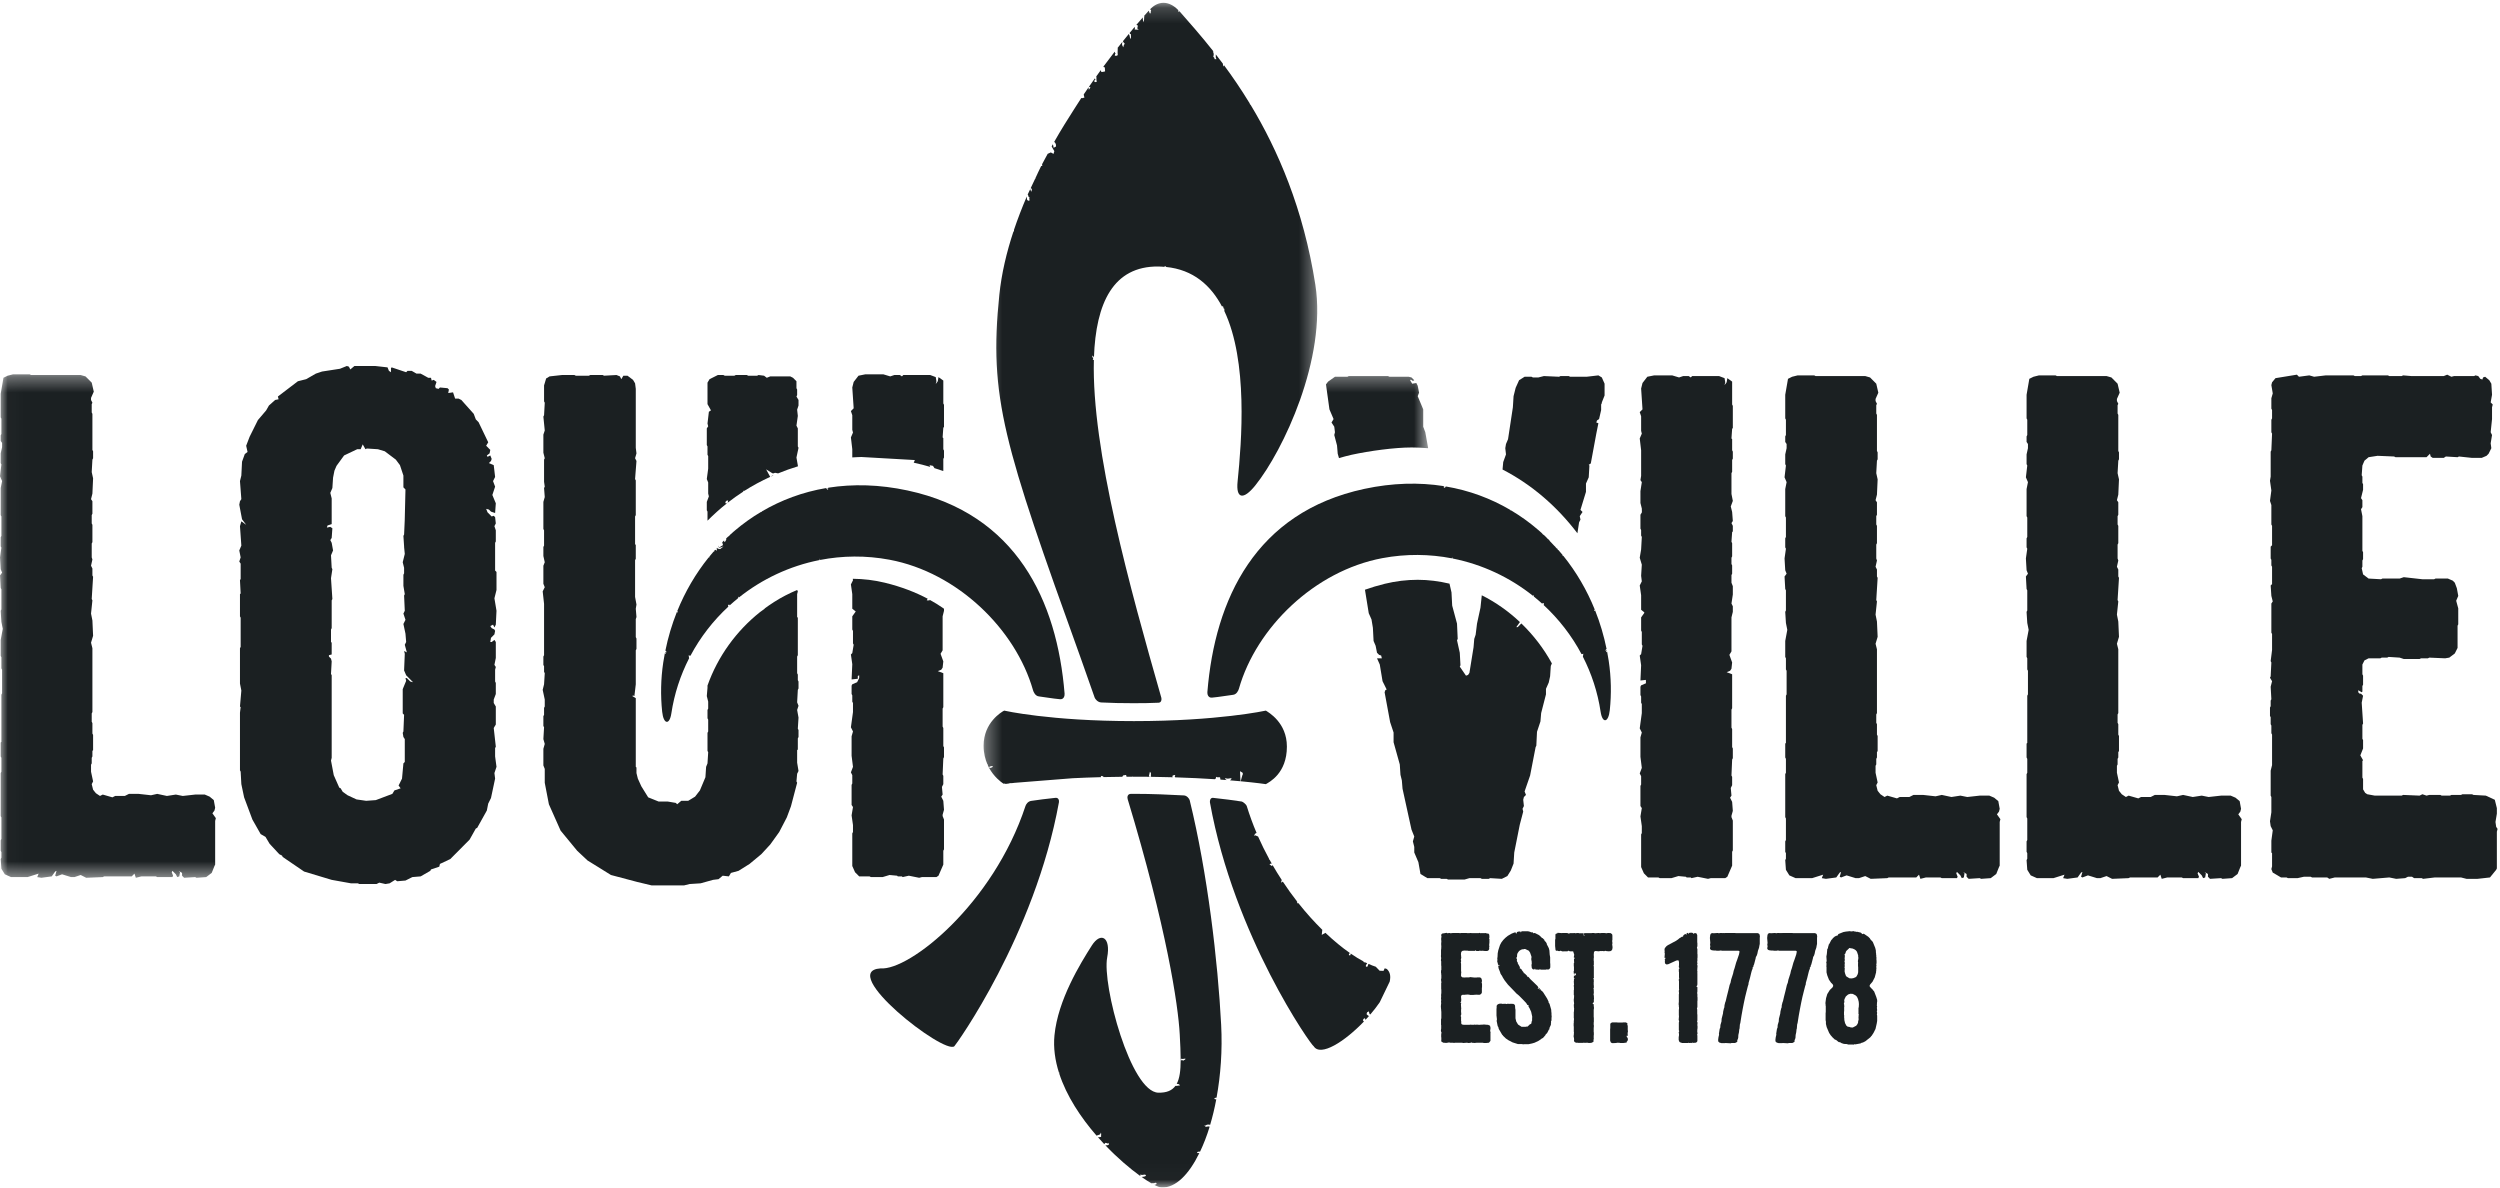
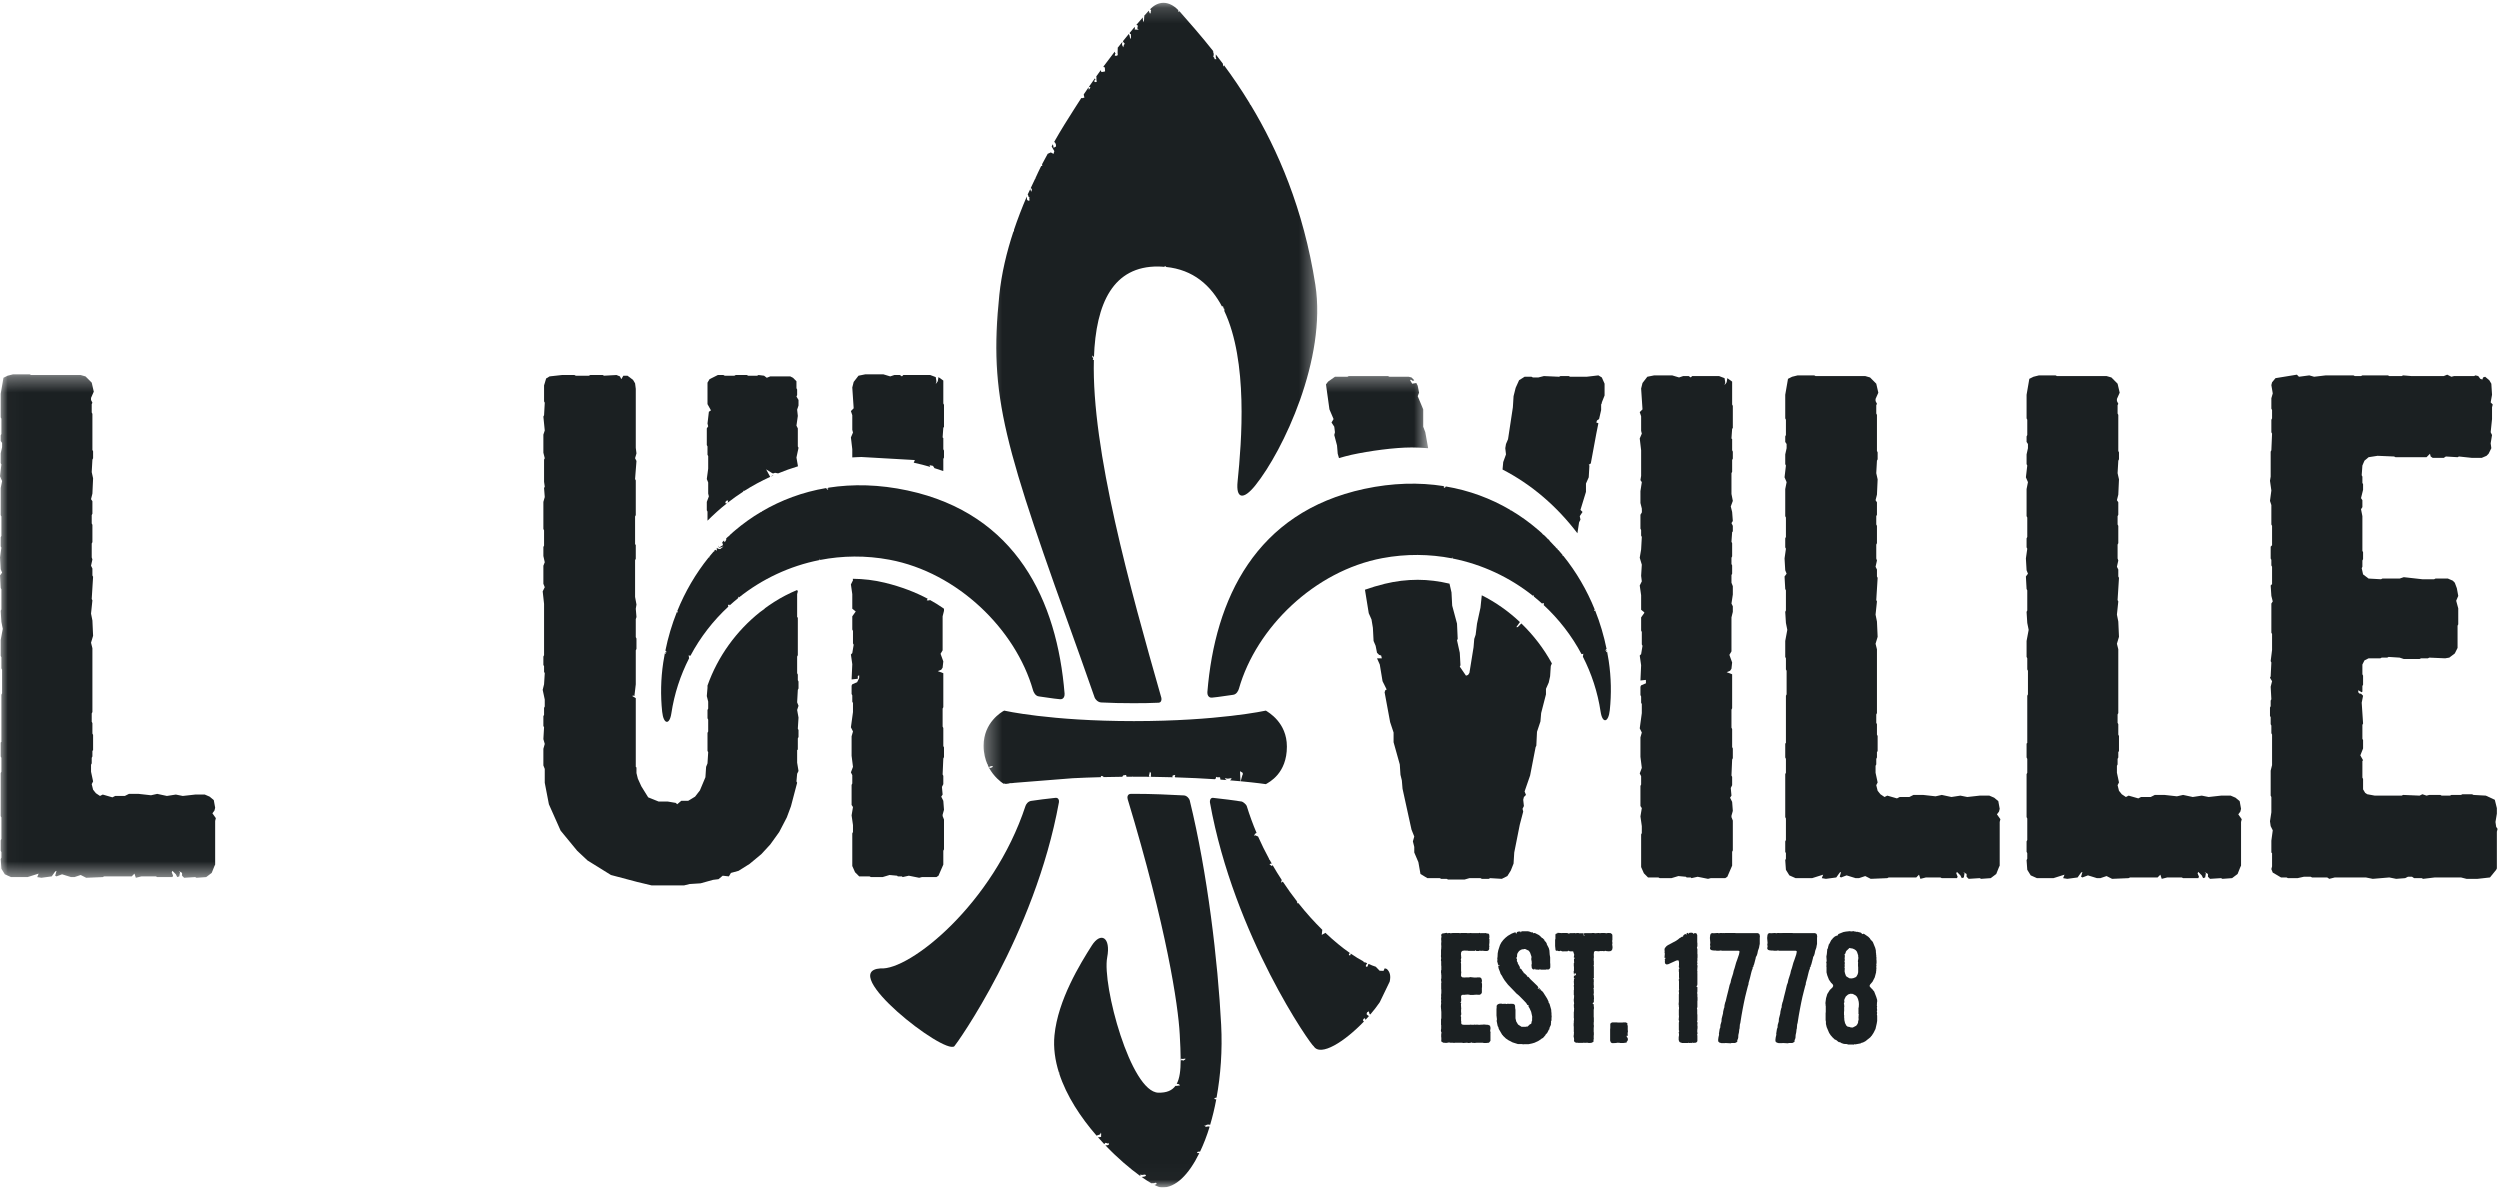
<svg xmlns="http://www.w3.org/2000/svg" xmlns:xlink="http://www.w3.org/1999/xlink" width="160px" height="76px" viewBox="0 0 160 76" version="1.1">
  <title>lt-logo</title>
  <desc>Created with Sketch.</desc>
  <defs>
    <polygon id="path-1" points="0.02 32.557 0.02 0.334 91.395 0.334 91.395 32.557" />
    <polygon id="path-3" points="0.02 32.557 0.02 0.334 91.395 0.334 91.395 32.557" />
    <polygon id="path-5" points="21.665 75.979 0.312 75.979 0.312 0.18 21.665 0.18" />
    <polygon id="path-7" points="21.665 75.979 0.312 75.979 0.312 0.18 21.665 0.18" />
    <polygon id="path-9" points="21.665 75.979 0.312 75.979 0.312 0.18 21.665 0.18" />
  </defs>
  <g id="website" stroke="none" stroke-width="1" fill="none" fill-rule="evenodd">
    <g id="work" transform="translate(-640, -3166)">
      <g id="Group-14-Copy" transform="translate(164, 3132)">
        <g id="lt-logo" transform="translate(476, 34)">
          <polyline id="Fill-1" fill="#1B2022" points="95.38 66.626 95.294 66.733 95.12 66.752 94.965 66.752 94.889 66.733 94.522 66.733 94.358 66.752 94.339 66.743 94.233 66.743 94.204 66.723 94.146 66.723 94.107 66.743 93.982 66.752 93.885 66.733 93.654 66.752 93.557 66.733 93.123 66.733 93.046 66.752 93.017 66.733 92.805 66.733 92.786 66.723 92.689 66.723 92.602 66.743 92.467 66.743 92.448 66.733 92.371 66.733 92.255 66.665 92.236 66.616 92.245 66.578 92.245 66.394 92.236 66.384 92.236 66.219 92.255 66.073 92.226 66.015 92.217 65.947 92.236 65.821 92.236 65.608 92.226 65.588 92.226 65.239 92.245 65.161 92.245 64.735 92.236 64.715 92.236 64.609 92.226 64.589 92.226 64.492 92.217 64.473 92.217 64.356 92.226 64.337 92.226 64.259 92.236 64.24 92.226 64.065 92.245 63.988 92.217 63.939 92.226 63.92 92.236 63.726 92.226 63.706 92.245 63.551 92.245 63.328 92.236 63.309 92.236 62.901 92.255 62.872 92.236 62.794 92.226 62.649 92.245 62.629 92.245 62.387 92.236 62.368 92.236 62.29 92.226 62.271 92.226 62.106 92.245 62.087 92.245 61.815 92.236 61.795 92.236 61.524 92.217 61.466 92.236 61.32 92.217 61.184 92.226 61.126 92.226 60.777 92.236 60.758 92.245 60.525 92.236 60.505 92.236 60.331 92.245 60.311 92.245 60.195 92.236 60.176 92.236 60.03 92.255 59.962 92.236 59.846 92.245 59.807 92.294 59.749 92.593 59.7 92.622 59.729 92.766 59.71 92.834 59.729 92.998 59.71 93.384 59.71 93.403 59.719 93.49 59.719 93.509 59.71 93.866 59.71 93.885 59.719 94.059 59.719 94.078 59.71 94.194 59.719 94.647 59.719 94.695 59.7 94.753 59.729 94.792 59.719 95.072 59.719 95.091 59.71 95.13 59.719 95.158 59.758 95.187 59.768 95.197 59.739 95.226 59.729 95.284 59.778 95.313 59.826 95.323 59.981 95.303 60.088 95.332 60.117 95.323 60.156 95.323 60.321 95.303 60.505 95.323 60.544 95.303 60.66 95.313 60.728 95.275 60.806 95.246 60.835 95.178 60.864 95.043 60.864 94.86 60.845 94.84 60.854 94.676 60.845 94.647 60.864 94.493 60.864 94.464 60.845 94.454 60.806 94.406 60.854 93.972 60.854 93.953 60.845 93.721 60.835 93.596 60.854 93.538 60.903 93.509 60.971 93.5 61.107 93.509 61.126 93.509 61.213 93.519 61.233 93.519 61.31 93.49 61.427 93.509 61.456 93.509 61.553 93.49 61.582 93.509 61.679 93.509 62.164 93.519 62.183 93.519 62.28 93.509 62.3 93.509 62.387 93.5 62.407 93.519 62.494 93.596 62.552 93.77 62.562 93.789 62.552 94.03 62.552 94.088 62.533 94.348 62.562 94.512 62.562 94.531 62.552 94.705 62.552 94.773 62.581 94.802 62.61 94.831 62.688 94.85 62.794 94.821 62.863 94.85 62.969 94.85 63.192 94.84 63.212 94.84 63.522 94.802 63.6 94.724 63.658 94.667 63.667 94.445 63.658 94.426 63.667 94.329 63.667 94.31 63.677 94.088 63.677 94.03 63.658 93.875 63.648 93.856 63.658 93.779 63.658 93.76 63.667 93.596 63.667 93.538 63.697 93.509 63.755 93.509 63.891 93.519 63.91 93.519 64.036 93.509 64.056 93.509 64.133 93.5 64.143 93.451 64.114 93.451 64.143 93.471 64.162 93.49 64.162 93.519 64.191 93.5 64.288 93.519 64.579 93.509 64.599 93.509 64.793 93.519 64.812 93.519 64.929 93.48 65.026 93.519 65.094 93.509 65.103 93.509 65.336 93.519 65.356 93.519 65.501 93.548 65.549 93.577 65.569 93.683 65.588 94.059 65.588 94.078 65.578 94.31 65.588 94.348 65.569 94.406 65.588 94.445 65.578 94.599 65.578 94.619 65.588 94.734 65.588 94.753 65.578 94.889 65.578 94.908 65.569 95.043 65.569 95.062 65.578 95.236 65.588 95.361 65.646 95.39 65.763 95.39 65.84 95.371 65.957 95.38 66.025 95.4 66.054 95.39 66.093 95.39 66.607 95.38 66.626" />
          <polyline id="Fill-2" fill="#1B2022" points="99.287 65.326 99.267 65.356 99.267 65.482 99.258 65.501 99.258 65.588 99.171 65.773 99.152 65.889 99.113 65.908 99.104 65.947 99.007 66.131 98.94 66.18 98.901 66.258 98.747 66.432 98.66 66.471 98.65 66.49 98.477 66.607 98.216 66.733 98.052 66.781 97.821 66.83 97.521 66.83 97.502 66.84 97.387 66.82 97.146 66.82 96.808 66.714 96.528 66.568 96.373 66.461 96.21 66.306 96.161 66.238 96.142 66.229 95.92 65.85 95.891 65.724 95.853 65.676 95.785 65.336 95.804 65.239 95.775 64.987 95.775 64.541 95.785 64.531 95.785 64.366 95.853 64.279 95.949 64.24 96.084 64.23 96.142 64.249 96.345 64.24 96.402 64.259 96.49 64.24 96.653 64.249 96.673 64.24 96.856 64.249 96.933 64.298 96.962 64.356 96.972 64.531 96.991 64.628 96.991 65.171 97.039 65.375 97.155 65.569 97.377 65.714 97.637 65.714 97.734 65.695 97.773 65.714 97.782 65.695 97.773 65.666 97.84 65.637 97.907 65.559 97.985 65.53 98.004 65.501 98.033 65.356 98.062 65.287 98.052 65.249 98.062 65.065 97.994 64.754 97.878 64.502 97.821 64.424 97.83 64.395 97.821 64.327 97.753 64.318 97.676 64.191 97.463 63.968 97.213 63.716 97.059 63.59 96.856 63.376 96.509 63.018 96.297 62.746 96.181 62.562 96.113 62.426 96.094 62.416 96.027 62.3 96.007 62.222 95.911 61.98 95.882 61.795 95.94 61.805 95.969 61.795 95.959 61.757 95.901 61.757 95.872 61.737 95.853 61.621 95.824 61.562 95.834 61.378 95.824 61.359 95.843 61.223 95.853 61.01 95.891 60.816 95.998 60.486 96.084 60.321 96.21 60.156 96.345 60.02 96.499 59.894 96.75 59.749 96.923 59.681 97.001 59.671 97.01 59.719 97.039 59.749 97.059 59.739 97.088 59.651 97.174 59.622 97.3 59.613 97.338 59.681 97.377 59.603 97.802 59.603 97.917 59.632 98.004 59.671 98.1 59.671 98.129 59.729 98.226 59.71 98.477 59.836 98.554 59.894 98.689 60.03 98.727 60.04 98.843 60.156 98.852 60.214 98.93 60.282 98.988 60.379 98.997 60.437 99.123 60.68 99.162 60.825 99.181 61.097 99.21 61.271 99.21 61.65 99.219 61.669 99.219 61.902 99.21 61.941 99.162 62.018 99.075 62.057 99.007 62.038 98.93 62.057 98.621 62.057 98.602 62.047 98.506 62.047 98.448 62.067 98.37 62.047 98.293 62.057 98.264 62.047 98.255 62.009 98.235 61.989 98.197 62.047 98.148 62.047 98.081 62.018 98.033 61.941 98.014 61.757 98.033 61.679 98.023 61.485 98.004 61.456 98.004 61.32 98.014 61.301 98.014 61.223 97.927 60.971 97.84 60.845 97.618 60.738 97.541 60.738 97.531 60.748 97.415 60.758 97.338 60.787 97.222 60.864 97.126 61 97.097 61.087 97.088 61.252 97.039 61.301 97.088 61.398 97.078 61.485 97.088 61.533 97.136 61.601 97.136 61.65 97.261 61.873 97.28 61.96 97.261 61.999 97.271 62.009 97.3 61.98 97.367 62.028 97.415 62.116 97.435 62.125 97.454 62.164 97.531 62.242 97.502 62.251 97.502 62.271 97.579 62.3 97.744 62.465 97.734 62.523 97.753 62.523 97.773 62.494 97.84 62.542 97.936 62.659 98.399 63.105 98.457 63.202 98.448 63.241 98.399 63.28 98.457 63.289 98.506 63.231 98.534 63.25 98.544 63.28 98.515 63.318 98.534 63.328 98.592 63.309 98.621 63.386 98.679 63.415 98.766 63.512 99.017 63.91 99.113 64.114 99.094 64.143 99.113 64.153 99.171 64.249 99.277 64.618 99.287 64.793 99.296 64.812 99.296 64.987 99.306 65.006 99.306 65.103 99.296 65.123 99.296 65.307 99.287 65.326" />
          <polyline id="Fill-3" fill="#1B2022" points="103.193 60.515 103.203 60.651 103.183 60.767 103.125 60.845 103.058 60.874 102.942 60.884 102.768 60.864 102.73 60.845 102.691 60.874 102.595 60.874 102.576 60.864 102.498 60.864 102.489 60.874 102.431 60.864 102.315 60.884 102.113 60.864 102.074 60.874 102.016 60.922 101.997 61.136 102.006 61.155 102.006 61.31 101.997 61.33 101.997 61.485 102.006 61.504 102.006 61.757 101.987 61.786 102.006 61.863 102.006 62.542 102.016 62.581 101.968 62.62 101.997 62.669 102.006 62.824 101.997 62.843 101.997 63.056 102.006 63.066 102.006 63.221 101.978 63.25 101.997 63.299 102.006 63.532 101.987 63.658 102.006 63.716 102.016 63.939 102.006 63.958 102.006 64.143 101.949 64.182 101.929 64.23 101.949 64.259 101.987 64.269 102.006 64.298 101.997 64.356 102.016 64.512 101.997 64.628 101.997 65.103 102.006 65.123 102.006 65.414 101.997 65.433 101.997 65.588 102.006 65.608 102.006 65.743 101.997 65.763 101.997 66.054 102.006 66.073 102.006 66.248 101.997 66.267 101.997 66.461 102.006 66.48 101.997 66.529 101.968 66.558 101.997 66.616 101.968 66.685 101.843 66.743 101.688 66.752 101.591 66.733 101.418 66.743 101.408 66.733 101.331 66.733 101.312 66.743 101.003 66.743 100.984 66.733 100.859 66.733 100.772 66.685 100.733 66.616 100.743 66.549 100.733 66.403 100.714 66.384 100.714 66.267 100.723 66.248 100.733 66.054 100.723 66.034 100.723 65.695 100.714 65.676 100.714 65.491 100.723 65.472 100.723 65.317 100.733 65.297 100.733 65.171 100.723 65.152 100.723 64.764 100.733 64.744 100.743 64.521 100.733 64.502 100.723 64.308 100.743 64.23 100.723 64.056 100.723 63.929 100.733 63.91 100.743 63.706 100.723 63.687 100.723 63.376 100.733 63.357 100.733 63.153 100.723 63.134 100.723 63.056 100.743 63.008 100.733 62.989 100.723 62.785 100.733 62.765 100.733 62.629 100.762 62.639 100.781 62.629 100.723 62.572 100.733 62.436 100.772 62.445 100.81 62.436 100.801 62.416 100.82 62.407 100.868 62.416 100.849 62.329 100.82 62.28 100.772 62.271 100.781 62.368 100.762 62.368 100.723 62.309 100.714 62.154 100.733 62.135 100.733 61.863 100.723 61.844 100.723 61.65 100.752 61.591 100.743 61.572 100.733 61.398 100.752 61.349 100.791 61.32 100.791 61.301 100.733 61.291 100.723 61.252 100.752 61.107 100.685 60.893 100.646 60.884 100.473 60.884 100.376 60.845 100.347 60.854 100.328 60.884 100.068 60.884 100.048 60.893 99.971 60.884 99.885 60.845 99.798 60.874 99.72 60.864 99.701 60.835 99.662 60.854 99.624 60.854 99.556 60.816 99.527 60.544 99.527 60.127 99.547 60.107 99.547 59.807 99.585 59.749 99.662 59.749 99.672 59.71 99.691 59.7 99.971 59.719 99.99 59.71 100.251 59.71 100.376 59.729 100.425 59.787 100.434 59.729 100.473 59.719 100.714 59.719 100.772 59.71 100.801 59.729 101.003 59.71 101.109 59.739 101.09 59.729 101.331 59.729 101.35 59.719 101.35 59.846 101.37 59.884 101.389 59.894 101.408 59.855 101.37 59.816 101.379 59.739 101.418 59.719 101.872 59.719 101.891 59.71 102.006 59.71 102.084 59.729 102.325 59.71 102.344 59.719 102.469 59.719 102.489 59.71 102.662 59.71 102.817 59.729 102.913 59.71 103.077 59.719 103.174 59.787 103.193 59.875 103.193 60.156 103.183 60.176 103.183 60.292 103.193 60.302 103.193 60.398 103.183 60.418 103.183 60.496 103.193 60.515" />
          <polyline id="Fill-4" fill="#1B2022" points="104.099 66.306 104.128 66.384 104.147 66.394 104.176 66.452 104.186 66.52 104.176 66.578 104.147 66.636 104.109 66.655 104.128 66.704 104.042 66.733 103.897 66.752 103.685 66.752 103.675 66.743 103.52 66.733 103.424 66.752 103.193 66.762 103.116 66.733 103.087 66.704 103.048 66.597 103.048 65.84 103.058 65.821 103.058 65.549 103.077 65.491 103.154 65.443 103.193 65.433 103.501 65.433 103.52 65.443 103.849 65.443 103.868 65.433 104.051 65.433 104.128 65.472 104.157 65.501 104.147 65.578 104.176 65.656 104.176 65.938 104.186 65.957 104.186 66.044 104.167 66.103 104.176 66.287 104.138 66.296 104.099 66.287 104.099 66.306" />
          <polyline id="Fill-5" fill="#1B2022" points="108.633 65.84 108.623 66.015 108.642 66.141 108.613 66.238 108.633 66.267 108.633 66.616 108.623 66.655 108.584 66.704 108.526 66.733 108.468 66.733 108.391 66.752 108.333 66.714 108.295 66.762 108.246 66.743 108.112 66.752 108.054 66.733 108.034 66.752 107.658 66.752 107.514 66.704 107.475 66.665 107.436 66.558 107.436 66.384 107.456 66.258 107.456 66.17 107.436 66.073 107.465 66.015 107.465 65.976 107.446 65.938 107.446 65.443 107.465 65.365 107.436 65.268 107.456 65.016 107.446 64.996 107.446 64.609 107.456 64.589 107.456 64.453 107.446 64.434 107.446 64.337 107.436 64.318 107.436 64.172 107.446 64.153 107.446 63.629 107.456 63.609 107.456 63.512 107.446 63.493 107.446 63.396 107.465 63.338 107.456 63.28 107.456 62.794 107.446 62.775 107.446 62.659 107.475 62.62 107.456 62.562 107.456 62.203 107.446 62.193 107.446 62.018 107.485 61.98 107.446 61.892 107.446 61.815 107.456 61.795 107.456 61.572 107.436 61.495 107.407 61.456 107.282 61.475 106.771 61.708 106.665 61.727 106.607 61.698 106.558 61.65 106.549 61.485 106.568 61.436 106.539 61.407 106.539 61.388 106.607 61.31 106.578 61.301 106.539 61.31 106.529 61.271 106.549 61.029 106.529 60.951 106.539 60.913 106.529 60.758 106.549 60.68 106.655 60.554 106.751 60.486 107.282 60.204 107.34 60.156 107.369 60.146 107.494 60.04 107.639 59.952 107.677 59.952 107.716 59.933 107.735 59.865 107.803 59.807 107.88 59.768 107.899 59.807 107.957 59.807 107.928 59.749 108.015 59.7 108.044 59.719 108.044 59.768 108.054 59.778 108.083 59.768 108.073 59.71 108.227 59.69 108.314 59.7 108.362 59.729 108.391 59.778 108.43 59.719 108.459 59.729 108.516 59.719 108.574 59.739 108.623 59.846 108.623 60.321 108.633 60.34 108.633 60.554 108.603 60.651 108.633 60.748 108.633 61.058 108.642 61.078 108.642 61.291 108.633 61.31 108.633 61.514 108.613 61.562 108.642 61.65 108.613 61.718 108.633 61.757 108.642 61.892 108.633 61.912 108.623 62.144 108.642 62.203 108.623 62.261 108.633 62.3 108.633 62.989 108.623 63.066 108.584 63.105 108.584 63.163 108.633 63.173 108.633 63.474 108.623 63.493 108.623 63.6 108.633 63.619 108.633 63.813 108.642 63.823 108.642 64.036 108.633 64.056 108.633 64.444 108.603 64.56 108.623 64.609 108.623 64.909 108.633 64.929 108.633 65.297 108.613 65.394 108.652 65.472 108.633 65.511 108.633 65.646 108.642 65.666 108.642 65.821 108.633 65.84" />
          <polyline id="Fill-6" fill="#1B2022" points="112.615 60.447 112.577 60.66 112.51 60.845 112.471 61.039 112.432 61.155 112.374 61.252 112.365 61.32 112.259 61.727 112.23 61.776 112.211 61.882 112.162 61.922 112.172 61.98 112.114 62.125 112.075 62.271 111.998 62.591 111.902 62.93 111.911 62.969 111.863 63.115 111.776 63.454 111.69 63.803 111.613 64.162 111.535 64.56 111.458 64.987 111.381 65.472 111.352 65.569 111.333 65.821 111.313 65.879 111.294 66.064 111.255 66.238 111.246 66.413 111.217 66.52 111.169 66.578 111.207 66.616 111.159 66.694 111.043 66.752 110.812 66.752 110.773 66.772 110.426 66.752 110.407 66.762 110.175 66.762 110.04 66.723 109.963 66.645 109.963 66.529 109.982 66.384 110.021 66.219 110.011 66.16 110.059 65.85 110.098 65.763 110.108 65.598 110.175 65.375 110.185 65.2 110.272 64.861 110.282 64.744 110.33 64.541 110.358 64.473 110.368 64.337 110.416 64.143 110.445 64.075 110.513 63.784 110.609 63.406 110.696 63.037 110.754 62.892 110.793 62.698 110.918 62.309 110.957 62.125 111.014 61.96 111.111 61.611 111.178 61.427 111.294 61.087 111.333 60.893 111.284 60.854 111.246 60.845 110.185 60.845 110.175 60.835 110.069 60.835 110.05 60.845 109.847 60.845 109.828 60.835 109.702 60.835 109.558 60.816 109.49 60.787 109.442 60.728 109.442 60.651 109.461 60.593 109.442 60.428 109.461 60.36 109.433 60.03 109.452 59.855 109.481 59.768 109.558 59.719 109.645 59.719 109.664 59.729 109.943 59.71 110.001 59.729 110.117 59.71 110.291 59.719 110.31 59.71 110.378 59.719 110.426 59.71 111.053 59.71 111.072 59.719 112.49 59.719 112.577 59.758 112.615 59.816 112.635 59.933 112.625 60.02 112.625 60.428 112.615 60.447" />
          <polyline id="Fill-7" fill="#1B2022" points="116.281 60.447 116.242 60.66 116.175 60.845 116.136 61.039 116.098 61.155 116.04 61.252 116.03 61.32 115.924 61.727 115.895 61.776 115.876 61.882 115.828 61.922 115.837 61.98 115.779 62.125 115.741 62.271 115.663 62.591 115.567 62.93 115.577 62.969 115.529 63.115 115.442 63.454 115.355 63.803 115.278 64.162 115.201 64.56 115.123 64.987 115.046 65.472 115.017 65.569 114.998 65.821 114.979 65.879 114.959 66.064 114.921 66.238 114.911 66.413 114.882 66.52 114.834 66.578 114.873 66.616 114.824 66.694 114.709 66.752 114.477 66.752 114.438 66.772 114.091 66.752 114.072 66.762 113.84 66.762 113.705 66.723 113.628 66.645 113.628 66.529 113.647 66.384 113.686 66.219 113.676 66.16 113.725 65.85 113.763 65.763 113.773 65.598 113.84 65.375 113.85 65.2 113.937 64.861 113.947 64.744 113.995 64.541 114.024 64.473 114.033 64.337 114.082 64.143 114.111 64.075 114.178 63.784 114.274 63.406 114.361 63.037 114.419 62.892 114.458 62.698 114.583 62.309 114.622 62.125 114.68 61.96 114.776 61.611 114.844 61.427 114.959 61.087 114.998 60.893 114.95 60.854 114.911 60.845 113.85 60.845 113.84 60.835 113.734 60.835 113.715 60.845 113.513 60.845 113.493 60.835 113.368 60.835 113.223 60.816 113.155 60.787 113.107 60.728 113.107 60.651 113.126 60.593 113.107 60.428 113.126 60.36 113.098 60.03 113.117 59.855 113.146 59.768 113.223 59.719 113.31 59.719 113.329 59.729 113.609 59.71 113.667 59.729 113.782 59.71 113.956 59.719 113.975 59.71 114.043 59.719 114.091 59.71 114.718 59.71 114.738 59.719 116.156 59.719 116.242 59.758 116.281 59.816 116.3 59.933 116.29 60.02 116.29 60.428 116.281 60.447" />
          <path d="M118.036,61.126 L118.055,61.126 L118.074,61.145 L118.055,61.359 L118.065,61.378 L118.065,61.456 L118.045,61.553 L118.065,61.591 L118.065,61.689 L118.055,61.708 L118.065,61.853 L118.036,61.912 L118.055,61.922 L118.065,61.951 L118.055,62.173 L118.084,62.3 L118.132,62.436 L118.171,62.494 L118.364,62.61 L118.499,62.62 L118.614,62.601 L118.759,62.542 L118.817,62.494 L118.894,62.348 L118.923,62.222 L118.923,61.873 L118.914,61.853 L118.914,61.65 L118.923,61.631 L118.904,61.514 L118.933,61.349 L118.933,61.252 L118.923,61.233 L118.923,61.145 L118.846,60.913 L118.779,60.825 L118.701,60.767 L118.576,60.709 L118.345,60.67 L118.345,60.689 L118.161,60.864 L118.132,60.922 L118.113,61 L118.055,61.097 L118.026,61.107 L118.036,61.126 Z M118.943,64.841 L118.943,64.521 L118.962,64.444 L118.972,64.23 L118.962,64.211 L118.962,64.133 L118.914,63.939 L118.846,63.794 L118.759,63.706 L118.576,63.609 L118.422,63.6 L118.277,63.648 L118.132,63.774 L118.045,63.949 L118.026,64.065 L118.045,64.104 L118.007,64.249 L118.026,64.288 L118.036,64.434 L118.026,64.453 L118.026,64.725 L118.016,64.744 L118.016,64.958 L118.026,64.967 L118.026,65.161 L118.036,65.181 L118.036,65.278 L118.084,65.482 L118.171,65.646 L118.248,65.705 L118.364,65.724 L118.441,65.753 L118.557,65.763 L118.614,65.743 L118.798,65.646 L118.865,65.559 L118.914,65.462 L118.923,65.356 L118.952,65.258 L118.943,65.074 L118.952,65.055 L118.952,64.967 L118.962,64.948 L118.952,64.89 L118.933,64.861 L118.943,64.841 Z M120.129,64.958 L120.139,65.006 L120.139,65.336 L120.11,65.511 L120.033,65.85 L119.907,66.103 L119.782,66.296 L119.762,66.306 L119.714,66.374 L119.657,66.423 L119.376,66.645 L119.222,66.723 L119.155,66.733 L119.068,66.781 L118.74,66.84 L118.682,66.83 L118.624,66.859 L118.566,66.849 L118.277,66.849 L118.2,66.82 L118.016,66.811 L117.862,66.762 L117.766,66.704 L117.679,66.694 L117.495,66.549 L117.438,66.539 L117.274,66.384 L117.149,66.238 L117.1,66.151 L117.081,66.141 L117.042,66.054 L116.907,65.734 L116.859,65.53 L116.859,65.385 L116.839,65.287 L116.839,64.812 L116.849,64.793 L116.849,64.385 L116.839,64.366 L116.839,64.279 L116.83,64.259 L116.83,64.162 L116.868,63.881 L116.946,63.619 L117.11,63.357 L117.274,63.202 L117.322,63.115 L117.322,63.066 L117.293,62.998 L117.187,62.892 L117.052,62.698 L116.946,62.426 L116.897,62.232 L116.897,61.892 L116.888,61.873 L116.897,61.679 L116.878,61.582 L116.907,61.514 L116.888,61.213 L116.917,61.058 L116.946,60.738 L116.994,60.68 L116.994,60.602 L117.013,60.573 L117.042,60.447 L117.071,60.418 L117.206,60.156 L117.254,60.117 L117.322,60.02 L117.361,60.001 L117.419,59.942 L117.515,59.894 L117.602,59.875 L117.66,59.778 L117.978,59.651 L118.132,59.622 L118.402,59.593 L118.46,59.613 L118.634,59.593 L118.711,59.622 L118.798,59.622 L118.817,59.651 L118.856,59.632 L119.097,59.69 L119.193,59.787 L119.251,59.758 L119.299,59.768 L119.57,59.952 L119.676,60.059 L119.705,60.117 L119.859,60.282 L120.013,60.66 L120.052,60.816 L120.062,61 L120.071,61.019 L120.071,61.097 L120.081,61.116 L120.081,61.233 L120.091,61.252 L120.091,61.446 L120.1,61.466 L120.1,61.621 L120.081,61.757 L120.1,61.795 L120.081,61.844 L120.091,62.009 L120.081,62.028 L120.081,62.125 L120.071,62.144 L120.071,62.222 L119.984,62.552 L119.84,62.833 L119.695,62.998 L119.657,63.076 L119.657,63.124 L119.753,63.241 L119.84,63.318 L119.859,63.357 L119.946,63.454 L120.081,63.803 L120.139,63.997 L120.139,64.133 L120.129,64.143 L120.119,64.376 L120.139,64.424 L120.119,64.492 L120.139,64.657 L120.119,64.696 L120.119,64.754 L120.139,64.822 L120.119,64.938 L120.129,64.958 L120.129,64.958 Z" id="Fill-8" fill="#1B2022" fill-rule="nonzero" />
          <path d="M105.076,32.545 L104.988,32.19 L104.988,31.435 L105.076,30.858 L104.988,30.726 L105.032,30.459 L105.032,28.817 L104.943,28.062 L105.076,27.752 L105.032,27.574 L105.032,26.642 L104.943,26.376 L105.12,26.199 L105.032,24.867 L105.12,24.512 L105.429,24.112 L105.87,24.024 L107.018,24.024 L107.459,24.157 L107.724,24.068 L108.077,24.068 L108.209,24.157 L108.298,24.068 L110.019,24.068 L110.372,24.202 L110.416,24.468 L110.372,24.645 L110.505,24.468 L110.549,24.202 L110.857,24.423 L110.857,25.888 L110.901,25.977 L110.901,27.397 L110.857,27.441 L110.814,28.062 L110.857,28.107 L110.857,28.817 L110.901,28.906 L110.901,29.35 L110.857,29.438 L110.857,30.193 L110.814,30.282 L110.814,31.613 L110.901,32.057 L110.769,32.412 L110.857,32.767 L110.901,33.344 L110.814,33.477 L110.901,33.655 L110.901,34.01 L110.857,34.054 L110.814,34.676 L110.857,34.764 L110.857,35.607 L110.814,35.696 L110.814,36.096 L110.857,36.185 L110.857,36.717 L110.814,36.806 L110.814,37.294 L110.901,37.516 L110.901,38.049 L110.814,38.625 L110.901,38.803 L110.901,39.158 L110.814,39.513 L110.814,41.688 L110.681,41.91 L110.857,42.398 L110.814,42.797 L110.725,42.93 L110.505,43.019 L110.857,43.153 L110.857,45.327 L110.814,45.416 L110.814,46.57 L110.857,46.659 L110.857,47.813 L110.901,47.902 L110.901,48.523 L110.857,48.612 L110.814,49.632 L110.857,49.721 L110.857,50.253 L110.769,50.432 L110.814,50.92 L110.725,51.053 L110.857,51.32 L110.901,51.896 L110.814,52.207 L110.814,52.296 L110.901,52.517 L110.901,54.426 L110.857,54.515 L110.857,55.402 L110.549,56.113 L110.416,56.201 L109.49,56.201 L109.313,56.246 L108.651,56.113 L108.254,56.201 L108.209,56.157 L107.945,56.157 L107.9,56.113 L107.415,56.068 L106.974,56.201 L106.224,56.201 L106.135,56.157 L105.473,56.157 L105.208,55.89 L105.032,55.491 L105.032,53.405 L105.076,53.316 L105.076,52.872 L104.988,52.251 L105.076,51.719 L104.988,51.586 L104.988,50.298 L105.032,50.21 L105.032,49.677 L104.943,49.499 L105.076,49.144 L104.988,48.434 L104.988,47.192 L105.076,46.881 L104.943,46.615 L105.076,45.638 L105.076,45.061 L105.032,44.972 L105.032,44.573 L104.988,44.484 L104.988,43.951 L105.032,43.863 L105.341,43.729 M105.385,43.33 L105.385,43.508 L104.988,43.552 L105.032,42.576 L104.943,41.954 L105.032,41.866 L105.12,41.333 L105.076,41.244 L105.076,40.445 L105.032,40.357 L105.032,39.513 L105.252,39.203 L105.032,39.025 L105.032,38.093 L104.943,37.472 L105.076,37.205 L105.032,36.85 L105.076,36.14 L104.943,35.696 L105.032,35.164 L105.076,34.365 L105.032,34.276 L105.032,33.921 L104.988,33.832 L104.988,32.945 L105.12,32.723" id="Fill-9" fill="#1B2022" fill-rule="nonzero" />
          <polyline id="Fill-10" fill="#1B2022" points="127.937 55.491 127.76 55.935 127.407 56.201 126.789 56.246 126.701 56.201 125.995 56.246 125.862 56.113 125.862 55.935 125.642 55.801 125.73 55.89 125.686 56.157 125.553 56.201 125.465 56.024 125.244 55.801 125.201 55.89 125.289 56.113 125.244 56.201 124.274 56.201 124.185 56.157 123.259 56.157 122.905 56.246 122.817 55.979 122.641 56.157 120.875 56.157 120.787 56.201 119.727 56.246 119.375 56.068 118.977 56.201 118.757 56.201 118.183 56.024 117.83 56.157 117.742 56.113 117.83 55.801 117.742 55.846 117.521 56.157 116.859 56.246 116.594 56.201 116.683 55.979 115.977 56.201 114.917 56.201 114.519 56.024 114.299 55.668 114.255 55.047 114.299 54.958 114.299 54.604 114.255 54.515 114.255 53.849 114.299 53.76 114.299 52.384 114.255 52.296 114.255 49.544 114.299 49.455 114.299 48.567 114.255 48.478 114.255 47.591 114.299 47.547 114.299 44.528 114.343 44.439 114.343 42.93 114.299 42.842 114.299 42.132 114.255 42.043 114.255 41.022 114.387 40.312 114.299 39.869 114.255 39.158 114.299 39.07 114.299 37.782 114.255 37.694 114.211 36.895 114.343 36.717 114.255 36.495 114.211 35.741 114.299 35.119 114.255 35.031 114.255 34.454 114.299 34.365 114.299 33.122 114.255 33.034 114.255 31.302 114.343 30.858 114.211 30.548 114.299 29.793 114.255 29.705 114.255 29.083 114.343 28.684 114.343 28.417 114.255 28.284 114.255 27.93 114.299 27.841 114.299 26.864 114.255 26.775 114.255 25.266 114.432 24.245 114.696 24.112 115.05 24.024 116.109 24.024 116.197 24.068 119.375 24.068 119.684 24.157 120.081 24.557 120.213 25.133 120.036 25.533 120.036 25.666 120.125 25.843 120.081 25.932 120.081 26.465 120.125 26.553 120.125 28.862 120.169 28.95 120.169 29.394 120.125 29.483 120.081 30.282 120.169 30.681 120.125 31.657 120.036 32.013 120.125 32.146 120.125 32.945 120.081 33.034 120.081 33.566 120.125 33.655 120.125 34.764 120.081 34.853 120.081 35.741 120.125 35.873 120.036 36.273 120.125 36.451 120.125 36.895 120.169 36.983 120.081 38.404 120.125 38.492 120.036 39.336 120.125 39.779 120.169 40.756 120.036 41.2 120.125 41.555 120.125 45.638 120.081 45.727 120.081 46.259 120.125 46.348 120.125 47.014 120.169 47.103 120.169 48.079 120.125 48.123 120.125 48.478 120.081 48.567 120.081 48.923 120.036 49.011 120.036 49.455 120.169 50.076 120.081 50.253 120.169 50.609 120.346 50.831 120.61 51.008 120.787 50.92 121.405 51.097 121.581 51.008 122.199 51.008 122.464 50.875 123.082 50.875 123.876 50.964 124.274 50.875 124.892 51.008 125.465 50.92 125.907 51.008 126.701 50.92 127.318 50.92 127.628 51.053 127.892 51.274 127.981 51.763 127.937 51.94 127.804 52.118 128.025 52.429 127.981 52.606 127.981 55.402 127.937 55.491" />
          <polyline id="Fill-11" fill="#1B2022" points="143.383 55.491 143.206 55.935 142.853 56.201 142.235 56.246 142.147 56.201 141.441 56.246 141.309 56.113 141.309 55.935 141.088 55.801 141.176 55.89 141.132 56.157 140.999 56.201 140.911 56.024 140.691 55.801 140.646 55.89 140.734 56.113 140.691 56.201 139.719 56.201 139.631 56.157 138.704 56.157 138.351 56.246 138.263 55.979 138.086 56.157 136.321 56.157 136.233 56.201 135.174 56.246 134.82 56.068 134.423 56.201 134.203 56.201 133.629 56.024 133.276 56.157 133.188 56.113 133.276 55.801 133.188 55.846 132.967 56.157 132.305 56.246 132.04 56.201 132.128 55.979 131.422 56.201 130.363 56.201 129.966 56.024 129.745 55.668 129.701 55.047 129.745 54.958 129.745 54.604 129.701 54.515 129.701 53.849 129.745 53.76 129.745 52.384 129.701 52.296 129.701 49.544 129.745 49.455 129.745 48.567 129.701 48.478 129.701 47.591 129.745 47.547 129.745 44.528 129.789 44.439 129.789 42.93 129.745 42.842 129.745 42.132 129.701 42.043 129.701 41.022 129.834 40.312 129.745 39.869 129.701 39.158 129.745 39.07 129.745 37.782 129.701 37.694 129.657 36.895 129.789 36.717 129.701 36.495 129.657 35.741 129.745 35.119 129.701 35.031 129.701 34.454 129.745 34.365 129.745 33.122 129.701 33.034 129.701 31.302 129.789 30.858 129.657 30.548 129.745 29.793 129.701 29.705 129.701 29.083 129.789 28.684 129.789 28.417 129.701 28.284 129.701 27.93 129.745 27.841 129.745 26.864 129.701 26.775 129.701 25.266 129.877 24.245 130.143 24.112 130.495 24.024 131.555 24.024 131.643 24.068 134.82 24.068 135.13 24.157 135.526 24.557 135.66 25.133 135.483 25.533 135.483 25.666 135.571 25.843 135.526 25.932 135.526 26.465 135.571 26.553 135.571 28.862 135.615 28.95 135.615 29.394 135.571 29.483 135.526 30.282 135.615 30.681 135.571 31.657 135.483 32.013 135.571 32.146 135.571 32.945 135.526 33.034 135.526 33.566 135.571 33.655 135.571 34.764 135.526 34.853 135.526 35.741 135.571 35.873 135.483 36.273 135.571 36.451 135.571 36.895 135.615 36.983 135.526 38.404 135.571 38.492 135.483 39.336 135.571 39.779 135.615 40.756 135.483 41.2 135.571 41.555 135.571 45.638 135.526 45.727 135.526 46.259 135.571 46.348 135.571 47.014 135.615 47.103 135.615 48.079 135.571 48.123 135.571 48.478 135.526 48.567 135.526 48.923 135.483 49.011 135.483 49.455 135.615 50.076 135.526 50.253 135.615 50.609 135.792 50.831 136.057 51.008 136.233 50.92 136.851 51.097 137.027 51.008 137.645 51.008 137.91 50.875 138.528 50.875 139.323 50.964 139.719 50.875 140.337 51.008 140.911 50.92 141.353 51.008 142.147 50.92 142.765 50.92 143.074 51.053 143.339 51.274 143.427 51.763 143.383 51.94 143.251 52.118 143.471 52.429 143.427 52.606 143.427 55.402 143.383 55.491" />
          <polyline id="Fill-12" fill="#1B2022" points="159.755 55.668 159.358 56.157 158.563 56.246 157.857 56.246 157.505 56.157 155.827 56.157 155.077 56.246 154.989 56.201 154.503 56.201 154.371 56.113 154.106 56.113 153.93 56.201 153.356 56.246 152.914 56.157 151.856 56.246 151.414 56.157 149.428 56.157 149.075 56.246 148.942 56.157 147.972 56.157 147.883 56.113 147.442 56.113 147.045 56.201 146.427 56.201 146.339 56.157 145.985 56.157 145.456 55.846 145.367 55.624 145.412 55.447 145.412 54.604 145.367 54.559 145.367 53.804 145.456 53.139 145.323 52.872 145.279 52.562 145.367 51.985 145.367 51.008 145.323 50.92 145.323 49.322 145.412 48.967 145.412 47.014 145.367 46.925 145.367 46.437 145.323 46.348 145.323 45.905 145.279 45.816 145.279 45.283 145.323 45.194 145.323 44.839 145.367 44.751 145.323 43.951 145.412 43.597 145.279 43.375 145.323 43.286 145.367 42.398 145.323 42.309 145.412 41.6 145.412 40.578 145.367 40.49 145.367 38.625 145.456 38.492 145.367 38.137 145.323 37.472 145.412 37.382 145.412 36.273 145.367 36.185 145.367 35.83 145.323 35.741 145.323 34.986 145.412 34.897 145.412 33.655 145.367 33.566 145.367 32.323 145.279 32.057 145.367 31.391 145.279 30.77 145.323 30.504 145.323 28.906 145.367 28.817 145.412 27.752 145.367 27.663 145.367 26.864 145.412 26.775 145.412 26.243 145.367 26.154 145.367 25.488 145.456 25.178 145.367 24.645 145.412 24.468 145.632 24.202 147.001 23.979 147.133 24.112 147.795 24.024 148.104 24.112 148.854 24.024 150.62 24.024 150.708 24.068 151.105 24.068 151.193 24.024 152.826 24.024 152.914 24.068 153.709 24.068 153.797 24.024 154.327 24.068 156.401 24.068 156.622 23.979 156.887 24.112 157.063 24.068 158.343 24.068 158.431 24.024 158.608 24.068 158.74 24.245 158.873 24.29 158.917 24.157 159.049 24.112 159.314 24.334 159.446 24.557 159.49 25.266 159.403 25.754 159.535 25.888 159.49 26.066 159.49 26.82 159.403 27.663 159.49 27.841 159.403 28.373 159.446 28.684 159.27 29.039 159.138 29.172 158.829 29.305 158.211 29.305 157.372 29.216 157.284 29.261 156.533 29.216 156.401 29.305 155.695 29.305 155.563 29.216 155.519 29.039 155.298 29.261 153.312 29.261 153.223 29.216 152.164 29.172 151.59 29.261 151.326 29.483 151.193 29.793 151.149 30.415 151.193 30.504 151.193 30.903 151.237 30.992 151.237 31.347 151.105 31.88 151.193 32.013 151.193 32.456 151.105 32.589 151.193 33.034 151.193 35.253 151.237 35.341 151.237 35.785 151.193 35.873 151.193 36.273 151.149 36.362 151.237 36.761 151.59 37.028 152.385 37.072 152.473 37.028 153.577 37.028 153.841 36.939 155.033 37.072 155.783 37.072 155.872 37.028 156.666 37.028 156.975 37.161 157.107 37.294 157.239 37.649 157.328 38.137 157.196 38.448 157.328 38.936 157.328 39.958 157.284 40.046 157.284 41.467 157.107 41.821 156.754 42.088 156.489 42.132 155.474 42.088 155.386 42.132 154.945 42.132 154.856 42.176 153.841 42.176 153.577 42.088 152.87 42.043 152.782 42.088 152.429 42.088 152.341 42.132 151.59 42.132 151.326 42.265 151.193 42.531 151.193 43.153 151.237 43.242 151.237 43.818 151.193 43.907 151.193 44.262 151.149 44.306 150.929 44.173 150.929 44.306 151.017 44.396 151.105 44.396 151.237 44.528 151.149 44.972 151.237 46.304 151.193 46.393 151.193 47.281 151.237 47.369 151.237 47.902 151.061 48.345 151.237 48.656 151.193 48.701 151.193 49.766 151.237 49.854 151.237 50.52 151.37 50.742 151.502 50.831 151.988 50.92 153.709 50.92 153.797 50.875 154.856 50.92 155.033 50.831 155.298 50.92 155.474 50.875 156.18 50.875 156.269 50.92 156.798 50.92 156.887 50.875 157.505 50.875 157.593 50.831 158.211 50.831 158.299 50.875 159.093 50.92 159.667 51.186 159.799 51.719 159.799 52.074 159.711 52.606 159.755 52.917 159.844 53.05 159.799 53.228 159.799 55.58 159.755 55.668" />
          <path d="M96.163,30.05 C98.022,31.007 99.647,32.409 100.954,34.129 L101.061,33.433 L101.149,33.255 L101.105,33.034 L101.282,32.767 L101.149,32.634 L101.502,31.48 L101.502,30.947 L101.679,30.548 L101.723,29.793 L101.679,29.749 L101.811,29.66 L102.164,27.752 L102.297,27.086 L102.164,27.042 L102.208,26.908 L102.341,26.82 L102.473,26.243 L102.473,25.888 L102.517,25.799 L102.517,25.754 L102.693,25.311 L102.693,24.557 L102.517,24.157 L102.297,24.024 L101.546,24.112 L100.487,24.112 L100.399,24.068 L99.869,24.068 L99.781,24.112 L98.81,24.068 L98.457,24.157 L98.104,24.157 L98.016,24.112 L97.574,24.112 L97.221,24.334 L97.001,24.823 L96.868,25.355 L96.824,26.066 L96.515,28.107 L96.383,28.417 L96.338,28.684 L96.383,29.083 L96.206,29.572 L96.163,30.05" id="Fill-13" fill="#1B2022" />
          <path d="M94.308,41.421 L94.043,43.064 L93.955,43.197 L93.823,43.242 L93.426,42.664 L93.47,42.576 L93.426,41.777 L93.249,40.978 L93.293,40.889 L93.249,39.912 L92.94,38.759 L92.896,37.915 L92.768,37.354 C92.105,37.198 91.425,37.107 90.733,37.107 C90.028,37.107 89.318,37.193 88.623,37.363 C88.174,37.472 87.755,37.601 87.357,37.742 L87.6,39.247 L87.777,39.646 L87.865,40.179 L87.909,41.022 L88.041,41.333 L88.129,41.777 L88.262,41.91 L88.394,41.954 L88.438,42.132 L88.129,42.132 L88.306,42.531 L88.483,43.597 L88.747,44.129 L88.659,44.173 L88.615,44.306 L88.968,46.215 L89.189,46.881 L89.189,47.502 L89.586,48.923 L89.63,49.588 L89.718,49.943 L89.762,50.476 L90.16,52.296 L90.336,53.095 L90.513,53.538 L90.425,53.849 L90.513,54.204 L90.513,54.559 L90.777,55.18 L90.91,55.935 L91.351,56.201 L92.145,56.201 L92.234,56.246 L92.587,56.246 L92.675,56.29 L93.734,56.29 L94.043,56.201 L94.75,56.201 L94.838,56.246 L95.279,56.246 L95.368,56.201 L96.117,56.246 L96.471,56.068 L96.692,55.713 L96.868,55.269 L96.912,54.559 L97.265,52.783 L97.486,51.94 L97.442,51.763 L97.53,51.586 L97.486,51.186 L97.53,51.008 L97.662,50.875 L97.574,50.653 L97.927,49.632 L98.28,47.813 L98.325,47.724 L98.368,46.836 L98.589,46.171 L98.634,45.638 L98.942,44.439 L98.942,44.085 L99.119,43.685 L99.207,43.286 L99.251,42.62 L99.32,42.459 C98.802,41.505 98.138,40.646 97.37,39.904 L97.354,39.912 L97.133,40.135 L97.044,40.135 L97.265,39.824 L97.284,39.821 C96.551,39.128 95.726,38.544 94.834,38.099 L94.75,38.892 L94.529,39.912 L94.441,40.623 L94.352,40.889" id="Fill-14" fill="#1B2022" />
          <g id="Group-18" transform="translate(0, 23.622)">
            <g id="Fill-15-Clipped">
              <mask id="mask-2" fill="white">
                <use xlink:href="#path-1" />
              </mask>
              <g id="path-1" />
              <path d="M85.349,3.198 L85.217,3.42 L85.393,3.686 L85.437,4.041 L85.393,4.219 L85.569,4.885 L85.614,5.417 L85.695,5.696 C85.962,5.621 86.226,5.544 86.503,5.484 C87.642,5.237 89.235,5.016 90.344,5.016 C90.699,5.016 91.049,5.034 91.395,5.063 L91.395,5.018 L91.219,4.041 L91.086,3.686 L91.086,2.577 L90.734,1.734 L90.821,1.511 L90.734,1.068 L90.645,0.89 L90.38,0.935 L90.248,0.713 L90.292,0.668 L90.425,0.757 L90.513,0.713 L90.336,0.535 L90.16,0.491 L88.924,0.491 L88.835,0.447 L86.32,0.447 L86.232,0.491 L85.437,0.491 L84.996,0.802 L84.863,0.979 L85.084,2.577 L85.349,3.198" id="Fill-15" fill="#1B2022" mask="url(#mask-2)" />
            </g>
            <g id="Fill-17-Clipped">
              <mask id="mask-4" fill="white">
                <use xlink:href="#path-3" />
              </mask>
              <g id="path-1" />
              <polyline id="Fill-17" fill="#1B2022" mask="url(#mask-4)" points="13.726 31.802 13.549 32.245 13.196 32.512 12.578 32.557 12.49 32.512 11.784 32.557 11.652 32.424 11.652 32.245 11.431 32.112 11.519 32.201 11.475 32.467 11.343 32.512 11.254 32.334 11.034 32.112 10.99 32.201 11.078 32.424 11.034 32.512 10.063 32.512 9.974 32.467 9.048 32.467 8.694 32.557 8.606 32.29 8.43 32.467 6.665 32.467 6.576 32.512 5.517 32.557 5.164 32.378 4.767 32.512 4.546 32.512 3.972 32.334 3.619 32.467 3.531 32.424 3.619 32.112 3.531 32.157 3.31 32.467 2.648 32.557 2.383 32.512 2.471 32.29 1.765 32.512 0.706 32.512 0.309 32.334 0.088 31.979 0.044 31.358 0.088 31.269 0.088 30.915 0.044 30.825 0.044 30.16 0.088 30.071 0.088 28.695 0.044 28.606 0.044 25.854 0.088 25.766 0.088 24.878 0.044 24.789 0.044 23.901 0.088 23.857 0.088 20.839 0.133 20.75 0.133 19.241 0.088 19.153 0.088 18.443 0.044 18.354 0.044 17.333 0.177 16.623 0.088 16.179 0.044 15.468 0.088 15.38 0.088 14.093 0.044 14.005 0 13.206 0.133 13.028 0.044 12.806 0 12.051 0.088 11.43 0.044 11.342 0.044 10.764 0.088 10.676 0.088 9.433 0.044 9.344 0.044 7.613 0.133 7.169 0 6.858 0.088 6.104 0.044 6.015 0.044 5.394 0.133 4.995 0.133 4.728 0.044 4.595 0.044 4.24 0.088 4.152 0.088 3.175 0.044 3.086 0.044 1.577 0.221 0.556 0.486 0.423 0.838 0.334 1.898 0.334 1.986 0.379 5.164 0.379 5.473 0.468 5.87 0.867 6.002 1.444 5.826 1.844 5.826 1.977 5.914 2.154 5.87 2.243 5.87 2.776 5.914 2.864 5.914 5.172 5.958 5.261 5.958 5.705 5.914 5.794 5.87 6.592 5.958 6.992 5.914 7.968 5.826 8.324 5.914 8.457 5.914 9.255 5.87 9.344 5.87 9.877 5.914 9.966 5.914 11.075 5.87 11.163 5.87 12.051 5.914 12.184 5.826 12.584 5.914 12.762 5.914 13.206 5.958 13.294 5.87 14.715 5.914 14.803 5.826 15.647 5.914 16.09 5.958 17.067 5.826 17.51 5.914 17.865 5.914 21.949 5.87 22.038 5.87 22.57 5.914 22.659 5.914 23.324 5.958 23.413 5.958 24.39 5.914 24.434 5.914 24.789 5.87 24.878 5.87 25.233 5.826 25.322 5.826 25.766 5.958 26.387 5.87 26.564 5.958 26.92 6.135 27.142 6.399 27.319 6.576 27.23 7.194 27.408 7.371 27.319 7.988 27.319 8.253 27.186 8.871 27.186 9.665 27.275 10.063 27.186 10.681 27.319 11.254 27.23 11.696 27.319 12.49 27.23 13.108 27.23 13.417 27.363 13.682 27.585 13.77 28.073 13.726 28.251 13.594 28.429 13.814 28.739 13.77 28.917 13.77 31.713 13.726 31.802" />
            </g>
          </g>
-           <path d="M25.95,31.324 L25.818,31.191 L25.818,30.436 L25.597,29.77 L25.332,29.415 L24.626,28.882 L24.185,28.75 L23.478,28.705 L23.39,28.75 L23.214,28.439 L23.082,28.75 L22.861,28.75 L22.022,29.149 L21.537,29.815 L21.404,30.125 L21.316,30.569 L21.272,31.235 L21.139,31.545 L21.228,31.901 L21.228,33.543 L20.963,33.631 L20.919,33.765 L21.139,33.72 L21.272,33.809 L21.228,34.43 L21.139,34.564 L21.228,34.741 L21.316,35.229 L21.184,35.54 L21.228,36.339 L21.272,36.427 L21.184,37.005 L21.272,38.336 L21.228,38.425 L21.228,40.2 L21.184,40.289 L21.184,41.088 L21.228,41.132 L21.228,41.887 L21.051,41.931 L21.051,42.02 L21.184,42.153 L21.228,42.33 L21.184,43.129 L21.228,43.218 L21.228,48.5 L21.184,48.677 L21.36,49.61 L21.713,50.408 L21.802,50.452 L21.934,50.674 L22.243,50.896 L22.817,51.163 L23.435,51.252 L24.052,51.207 L25.111,50.807 L25.244,50.586 L25.641,50.452 L25.509,50.275 L25.729,49.831 L25.818,48.855 L25.906,48.766 L25.906,47.301 L25.818,47.168 L25.774,46.902 L25.818,46.813 L25.862,45.748 L25.774,45.659 L25.774,44.106 L25.994,43.573 L25.95,43.396 L26.038,43.396 L26.259,43.617 L26.436,43.662 L25.994,43.218 L25.862,42.907 L25.906,41.842 L25.862,41.665 L26.038,41.753 L25.906,41.265 L25.994,41.088 L25.95,40.555 L25.818,39.934 L25.95,39.668 L25.818,39.268 L25.906,39.09 L25.862,38.114 L25.906,38.025 L25.818,37.493 L25.818,36.783 L25.862,36.694 L25.862,36.339 L25.774,35.984 L25.906,35.451 L25.862,35.007 M26.171,34.83 L25.862,34.963 L25.818,34.297 L25.862,34.209 L25.906,33.232 M31.776,36.606 L31.776,37.759 L31.643,38.292 L31.776,39.09 L31.732,39.978 L31.643,40.156 L31.555,39.978 L31.379,40.067 L31.467,40.2 L31.643,40.289 L31.687,40.378 L31.643,40.599 L31.423,40.821 L31.379,41.088 L31.467,41.088 L31.643,40.954 L31.732,41.088 L31.732,42.108 L31.643,42.553 L31.732,42.686 L31.687,42.863 L31.687,43.617 L31.732,43.707 L31.732,44.417 L31.599,44.771 L31.599,44.993 L31.732,45.216 L31.732,46.369 L31.599,46.591 L31.732,47.789 L31.687,47.878 L31.687,48.411 L31.776,49.077 L31.643,49.476 L31.687,49.831 L31.423,51.074 L31.246,51.429 L31.158,51.873 L30.54,52.983 L30.452,53.027 L30.054,53.736 L28.819,54.979 L28.157,55.291 L28.113,55.468 L27.583,55.645 L27.539,55.734 L26.921,56.089 L26.391,56.133 L25.95,56.355 L25.421,56.4 L25.288,56.311 L24.935,56.533 L24.67,56.578 L24.273,56.489 L24.096,56.578 L22.993,56.578 L22.905,56.533 L22.464,56.533 L21.228,56.311 L19.462,55.779 L18.094,54.846 L18.05,54.758 L17.874,54.669 L17.256,54.003 L16.991,53.559 L16.682,53.382 L16.153,52.45 L15.623,51.03 L15.446,50.186 L15.402,49.387 L15.358,49.298 L15.358,45.615 L15.402,45.259 L15.358,45.216 L15.446,44.195 L15.358,43.75 L15.358,41.487 L15.402,41.399 L15.402,39.534 L15.358,39.445 L15.358,38.025 L15.402,37.981 L15.358,37.138 L15.402,37.049 L15.402,36.073 L15.314,35.939 L15.402,35.673 L15.314,35.229 L15.446,34.918 L15.358,33.676 L15.446,33.365 L15.755,33.587 L15.49,33.232 L15.314,32.3 L15.358,32.078 L15.446,31.945 L15.358,30.791 L15.446,30.436 L15.49,29.549 L15.667,29.06 L15.843,28.927 L15.755,28.528 L15.976,27.951 L16.505,26.886 L17.035,26.264 L17.212,25.953 L17.609,25.598 L17.829,25.554 L17.785,25.376 L19.065,24.4 L19.595,24.267 L20.212,23.912 L20.61,23.778 L21.757,23.601 L22.199,23.423 L22.331,23.468 L22.419,23.645 L22.684,23.423 L24.008,23.423 L24.802,23.512 L24.891,23.734 L25.023,23.823 L25.023,23.557 L25.068,23.512 L25.994,23.823 L26.082,23.734 L26.347,23.734 L26.656,23.912 L26.921,23.912 L27.406,24.178 L27.583,24.178 L27.627,24.356 L27.76,24.311 L27.936,24.444 L27.848,24.711 L27.892,24.844 L28.069,24.888 L28.157,24.799 L28.642,24.844 L28.731,24.932 L28.686,25.154 L28.995,25.11 L29.128,25.51 L29.348,25.51 L29.525,25.598 L30.319,26.486 L30.452,26.841 L30.628,27.019 L31.246,28.306 L31.114,28.528 L31.379,28.794 L31.334,29.016 L31.158,29.149 L31.202,29.237 L31.379,29.149 L31.467,29.37 L31.423,29.504 L31.29,29.637 L31.599,29.77 L31.687,30.525 L31.555,30.791 L31.687,31.146 L31.511,31.679 L31.732,32.211 L31.687,32.833 L31.423,32.744 L31.29,32.611 L31.114,32.567 L31.202,32.788 L31.467,33.055 L31.599,33.01 L31.687,33.099 L31.732,33.498 L31.643,33.676 L31.732,33.942 L31.732,34.652 L31.687,34.741 L31.687,36.516 L31.776,36.606" id="Fill-19" fill="#1B2022" fill-rule="nonzero" />
          <path d="M58.827,29.459 L58.563,29.415 L58.478,29.613 C58.492,29.616 58.505,29.617 58.518,29.62 C58.865,29.695 59.201,29.784 59.533,29.88 L59.489,29.77 L59.71,29.815 L59.798,29.948 L59.794,29.957 C59.986,30.016 60.175,30.078 60.363,30.144 L60.372,30.125 L60.372,29.37 L60.416,29.282 L60.416,28.838 L60.372,28.75 L60.372,28.04 L60.328,27.995 L60.372,27.373 L60.416,27.329 L60.416,25.909 L60.372,25.82 L60.372,24.356 L60.063,24.134 L60.019,24.4 L59.887,24.577 L59.931,24.4 L59.887,24.134 L59.534,24.001 L57.812,24.001 L57.724,24.089 L57.592,24.001 L57.239,24.001 L56.974,24.089 L56.532,23.956 L55.385,23.956 L54.944,24.045 L54.635,24.444 L54.546,24.799 L54.635,26.131 L54.458,26.308 L54.546,26.574 L54.546,27.507 L54.591,27.684 L54.458,27.995 L54.546,28.75 L54.546,29.275 C54.742,29.267 54.934,29.248 55.131,29.248 M55.65,29.237 L55.562,28.882 M55.708,29.264 C55.996,29.275 56.286,29.295 56.577,29.322 L56.577,29.193 L56.753,29.149" id="Fill-20" fill="#1B2022" fill-rule="nonzero" />
          <polyline id="Fill-21" fill="#1B2022" points="57.327 27.241 57.371 27.196 57.371 27.152 57.195 27.196 57.327 27.241" />
          <path d="M54.546,49.61 L54.546,50.142 L54.502,50.231 L54.502,51.518 L54.591,51.651 L54.502,52.183 L54.591,52.805 L54.591,53.249 L54.546,53.337 L54.546,55.424 L54.723,55.823 L54.988,56.089 L55.65,56.089 L55.738,56.133 L56.489,56.133 L56.93,56 L57.415,56.045 L57.459,56.089 L57.724,56.089 L57.769,56.133 L58.165,56.045 L58.827,56.178 L59.004,56.133 L59.931,56.133 L60.063,56.045 L60.372,55.335 L60.372,54.447 L60.416,54.358 L60.416,52.45 L60.328,52.228 L60.328,52.139 L60.416,51.828 L60.372,51.252 L60.24,50.985 L60.328,50.852 L60.284,50.364 L60.372,50.186 L60.372,49.654 L60.328,49.565 L60.372,48.544 L60.416,48.455 L60.416,47.834 L60.372,47.745 L60.372,46.591 L60.328,46.502 L60.328,45.349 L60.372,45.259 L60.372,43.085 L60.019,42.952 L60.24,42.863 L60.328,42.73 L60.372,42.33 L60.196,41.842 L60.328,41.621 L60.328,39.445 L60.416,39.09 L60.416,38.958 C60.133,38.758 59.827,38.567 59.499,38.387 L59.489,38.425 L59.313,38.425 L59.357,38.336 L59.382,38.324 C58.6,37.908 57.694,37.554 56.635,37.295 C55.958,37.13 55.266,37.047 54.579,37.042 L54.591,37.138 L54.458,37.404 L54.546,38.025 L54.546,38.957 L54.767,39.135 L54.546,39.445 L54.546,40.289 L54.591,40.378 L54.591,41.177 L54.635,41.265 L54.546,41.798 L54.458,41.887 L54.546,42.508 L54.502,43.484 L54.899,43.44 L54.899,43.262 L54.988,43.218 L54.988,43.396 L54.855,43.662 L54.546,43.795 L54.502,43.883 L54.502,44.417 L54.546,44.505 L54.546,44.905 L54.591,44.993 L54.591,45.571 L54.458,46.547 L54.591,46.813 L54.502,47.124 L54.502,48.367 L54.591,49.077 L54.458,49.431 L54.546,49.61" id="Fill-22" fill="#1B2022" />
          <polyline id="Fill-23" fill="#1B2022" points="57.769 27.152 57.636 27.196 57.724 27.285 57.812 27.285 57.812 27.241 57.769 27.152" />
          <path d="M49.457,38.584 C49.278,38.699 49.103,38.82 48.932,38.946 L48.987,39.002 M48.645,39.171 C47.137,40.37 45.943,42 45.28,43.875 L45.28,44.017 L45.235,44.549 L45.324,44.905 L45.324,45.349 L45.28,45.437 L45.28,45.97 L45.324,46.059 L45.324,46.813 L45.28,46.902 L45.28,48.055 L45.324,48.145 L45.28,48.855 L45.191,49.077 L45.147,49.743 L44.794,50.586 L44.485,50.985 L44.044,51.252 L43.602,51.252 L43.338,51.473 L43.249,51.385 L42.72,51.296 L42.146,51.296 L41.484,51.03 L41.043,50.319 L40.822,49.831 L40.734,49.476 L40.734,49.121 L40.69,49.077 L40.69,44.683 L40.469,44.549 L40.513,44.505 L40.602,44.549 L40.69,43.795 L40.69,41.621 L40.734,41.532 L40.734,40.866 L40.69,40.777 L40.69,39.623 L40.734,39.49 L40.69,38.957 L40.734,38.691 L40.645,38.203 L40.645,35.851 L40.69,35.762 L40.69,34.874 L40.645,34.83 L40.645,33.055 L40.69,32.966 L40.69,30.746 L40.645,30.658 L40.734,29.504 L40.645,29.326 L40.734,29.016 L40.69,28.661 L40.69,24.888 L40.645,24.533 L40.513,24.311 L40.16,24.045 L39.895,24.045 L39.763,24.267 L39.675,24.089 L39.454,24.001 L38.66,24.045 L38.571,24.001 L37.777,24.001 L37.689,24.045 L36.85,24.045 L36.762,24.001 L35.967,24.001 L35.173,24.089 L34.953,24.222 L34.82,24.666 L34.82,25.687 L34.864,25.776 L34.82,26.574 L34.776,26.663 L34.864,27.551 L34.776,27.817 L34.776,28.971 L34.864,29.326 L34.82,29.415 L34.82,30.835 L34.864,31.146 L34.82,31.235 L34.864,31.812 L34.776,32.122 L34.776,33.854 L34.82,33.942 L34.82,34.918 L34.776,35.007 L34.776,35.584 L34.864,35.984 L34.776,36.206 L34.776,37.36 L34.864,37.582 L34.732,37.848 L34.82,38.647 L34.82,41.931 L34.776,42.02 L34.776,42.553 L34.82,42.641 L34.82,42.996 L34.864,43.085 L34.82,43.795 L34.732,44.15 L34.864,44.771 L34.864,45.216 L34.82,45.304 L34.82,45.748 L34.776,45.837 L34.776,46.458 L34.82,46.547 L34.776,47.301 L34.864,47.612 L34.776,47.922 L34.776,48.988 L34.864,49.21 L34.864,50.097 L35.129,51.473 L35.879,53.16 L36.938,54.447 L37.6,55.069 L39.101,56 L40.778,56.444 L41.705,56.666 L43.779,56.666 L44.132,56.578 L44.838,56.533 L45.633,56.311 L45.986,56.267 L46.251,56.045 L46.648,56.089 L46.78,55.867 L47.266,55.734 L47.972,55.291 L48.722,54.669 L49.296,54.048 L49.87,53.249 L50.355,52.316 L50.62,51.606 L51.017,50.097 L50.973,50.009 L51.017,49.521 L51.105,49.343 L51.017,48.81 L51.017,48.011 L51.061,47.967 L51.061,47.257 L51.105,47.168 L51.105,46.725 L51.061,46.636 L51.105,45.926 L51.017,45.437 L51.105,45.171 L51.017,44.949 L51.061,44.15 L51.105,44.062 L51.105,43.617 L51.061,43.529 L51.061,43.174 L51.017,43.085 L51.017,42.02 L51.061,41.931 L51.061,39.534 L51.017,39.49 L51.017,38.025 L51.061,37.848 L51.017,37.759 C50.504,37.974 50.007,38.23 49.536,38.53" id="Fill-24" fill="#1B2022" fill-rule="nonzero" />
          <path d="M49.324,30.506 C49.385,30.478 49.447,30.452 49.508,30.425 L49.428,30.436 L49.324,30.506" id="Fill-25" fill="#1B2022" />
          <path d="M45.28,33.324 C45.675,32.928 46.088,32.555 46.524,32.211 L46.427,32.211 L46.427,32.122 L46.515,32.034 L46.604,32.034 L46.569,32.175 C46.891,31.923 47.223,31.687 47.566,31.465 L47.575,31.412 L47.643,31.412 C48.17,31.076 48.722,30.781 49.293,30.519 L49.031,30.037 L49.384,30.259 L49.472,30.303 L49.605,30.259 L49.797,30.297 C50.212,30.126 50.637,29.973 51.071,29.843 L50.973,29.282 L51.105,28.661 L51.061,28.572 L51.061,27.418 L50.973,27.241 L51.061,26.619 L51.017,26.22 L51.105,25.953 L51.105,25.598 L50.973,25.376 L51.017,25.287 L51.017,24.932 L50.973,24.844 L50.973,24.4 L50.752,24.178 L50.576,24.089 L49.296,24.089 L49.075,24.178 L48.899,24.045 L48.546,24.001 L48.458,24.045 L47.884,24.045 L47.795,24.001 L47.089,24.001 L47.001,24.045 L46.383,24.045 L46.295,24.001 L45.942,24.001 L45.412,24.267 L45.28,24.489 L45.28,25.864 L45.501,26.264 L45.368,26.353 L45.28,27.107 L45.324,27.285 L45.235,27.418 L45.235,28.483 L45.28,28.572 L45.28,29.104 L45.324,29.193 L45.324,29.992 L45.235,30.658 L45.324,30.879 L45.324,31.59 L45.368,31.767 L45.235,32.122 L45.235,32.655 L45.28,32.744 L45.28,33.324" id="Fill-26" fill="#1B2022" />
          <path d="M77.271,49.565 L77.301,49.606 C77.314,49.606 77.327,49.607 77.34,49.608 L77.271,49.565" id="Fill-27" fill="#1B2022" />
          <path d="M65.633,51.577 C63.559,57.877 58.183,62.131 56.354,61.977 C53.566,62.154 60.423,67.515 61.078,66.96 C61.17,66.882 66.218,59.881 67.772,51.345 C67.791,51.241 67.754,51.043 67.558,51.061 C66.978,51.116 66.458,51.192 65.996,51.257 C65.779,51.287 65.664,51.485 65.633,51.577" id="Fill-28" fill="#1B2022" />
          <g id="Group-33" transform="translate(62.638, 0)">
            <g id="Fill-29-Clipped">
              <mask id="mask-6" fill="white">
                <use xlink:href="#path-5" />
              </mask>
              <g id="path-3" />
              <path d="M4.186,49.921 C4.422,49.903 4.671,49.885 4.938,49.867 L4.881,49.835 L4.725,49.686 L4.725,49.566 M5.193,49.835 L5.202,49.851 C5.405,49.838 5.613,49.826 5.831,49.815 L5.879,49.806 M6.019,49.806 C6.576,49.778 7.182,49.755 7.833,49.738 L7.81,49.716 L7.842,49.656 L7.966,49.686 L7.983,49.734 C8.37,49.724 8.772,49.717 9.189,49.714 L9.244,49.626 L9.431,49.596 L9.461,49.712 C9.58,49.711 9.698,49.71 9.819,49.71 L9.836,49.686 L9.85,49.71 C9.901,49.71 9.949,49.709 10,49.709 C10.32,49.709 10.632,49.711 10.936,49.714 L10.895,49.656 L10.958,49.387 L11.021,49.477 L11.021,49.686 L10.99,49.715 C11.49,49.721 11.963,49.731 12.417,49.745 L12.391,49.686 L12.423,49.626 L12.578,49.596 L12.547,49.716 L12.573,49.749 C13.527,49.779 14.375,49.822 15.11,49.87 L15.165,49.835 L15.196,49.716 L15.259,49.746 L15.445,49.746 L15.471,49.895 C15.612,49.905 15.744,49.915 15.875,49.925 L15.788,49.866 L15.757,49.806 L15.944,49.835 L16.131,49.806 L16.193,49.835 L16.083,49.942 C16.325,49.961 16.547,49.981 16.752,50 L16.723,49.357 L16.879,49.447 L16.91,49.537 L16.879,49.596 L16.766,50.001 C17.81,50.1 18.377,50.185 18.377,50.185 C18.587,50.06 19.723,49.505 19.723,47.782 C19.723,46.232 18.527,45.581 18.377,45.479 C18.377,45.479 15.309,46.151 9.933,46.151 C4.557,46.151 1.629,45.479 1.629,45.479 C1.468,45.562 0.312,46.232 0.312,47.725 C0.312,48.204 0.417,48.597 0.561,48.927 L0.581,48.908 L0.581,48.969 C0.605,49.023 0.628,49.081 0.654,49.131 L0.705,49.057 L0.83,49.028 L0.892,49.028 L0.892,49.087 L0.768,49.147 L0.654,49.131 C0.974,49.718 1.419,50.049 1.585,50.157 M1.677,50.178 C1.729,50.171 1.822,50.158 1.96,50.14 L1.983,50.075 L2.077,50.075 L2.088,50.125 C2.187,50.112 2.299,50.099 2.428,50.085 L2.388,50.075 L2.513,49.716 L2.637,49.716 L2.637,49.506" id="Fill-29" fill="#1B2022" fill-rule="nonzero" mask="url(#mask-6)" />
            </g>
            <g id="Fill-31-Clipped">
              <mask id="mask-8" fill="white">
                <use xlink:href="#path-7" />
              </mask>
              <g id="path-3" />
              <path d="M13.136,50.907 C12.175,50.856 11.115,50.806 9.954,50.806 C9.892,50.806 9.832,50.81 9.772,50.807 C9.503,50.791 9.499,51.033 9.532,51.143 C12.028,59.39 12.767,64.337 12.865,66.196 C12.897,66.814 12.925,67.358 12.925,67.827 C12.946,67.81 12.973,67.799 12.966,67.753 C13.069,67.796 13.102,67.754 13.23,67.753 C13.234,67.855 13.101,67.82 13.084,67.901 C13.046,67.806 12.986,67.882 12.925,67.848 C12.923,68.511 12.86,69.02 12.67,69.369 C12.762,69.362 12.85,69.388 12.878,69.471 C12.788,69.468 12.686,69.509 12.589,69.495 C12.373,69.791 12.032,69.942 11.499,69.932 C9.728,69.9 7.888,63.028 8.222,61.275 C8.468,59.981 7.812,59.611 7.237,60.514 C6.506,61.664 5.067,63.993 4.848,66.259 C4.77,67.061 4.887,67.868 5.136,68.654 C5.146,68.65 5.155,68.647 5.165,68.641 C5.177,68.662 5.168,68.679 5.152,68.704 C5.62,70.148 6.533,71.521 7.541,72.681 C7.639,72.629 7.806,72.645 7.804,72.492 C7.871,72.524 7.815,72.679 7.834,72.759 C7.761,72.776 7.694,72.785 7.632,72.784 C7.765,72.935 7.899,73.082 8.033,73.225 C8.056,73.199 8.081,73.176 8.097,73.143 C8.222,73.135 8.249,73.238 8.303,73.143 C8.347,73.171 8.295,73.189 8.332,73.263 C8.244,73.304 8.183,73.305 8.105,73.3 C8.887,74.117 9.682,74.792 10.336,75.263 C10.34,75.237 10.354,75.206 10.356,75.159 C10.487,75.267 10.599,75.101 10.708,75.217 C10.671,75.329 10.501,75.305 10.422,75.325 C10.652,75.488 10.86,75.621 11.044,75.727 C11.158,75.733 11.228,75.732 11.353,75.692 C11.342,75.742 11.376,75.748 11.412,75.751 C11.354,75.808 11.299,75.826 11.242,75.835 C11.448,75.94 11.611,75.999 11.708,75.999 C12.593,76.031 13.444,75.181 14.121,73.795 C14.079,73.795 14.034,73.797 13.993,73.797 C13.997,73.762 13.986,73.744 13.963,73.737 C14.051,73.699 14.112,73.694 14.167,73.704 C14.393,73.227 14.601,72.694 14.78,72.107 C14.605,72.05 14.558,72.192 14.462,72.048 C14.406,72.028 14.494,72.002 14.491,72.048 C14.585,71.973 14.67,71.954 14.813,71.986 C14.964,71.474 15.097,70.929 15.204,70.354 C15.151,70.361 15.095,70.363 15.078,70.3 C15.109,70.266 15.163,70.252 15.222,70.247 C15.483,68.814 15.602,67.22 15.516,65.581 C15.307,61.559 14.65,55.894 13.502,51.213 C13.478,51.117 13.325,50.917 13.136,50.907" id="Fill-31" fill="#1B2022" mask="url(#mask-8)" />
            </g>
            <g id="Fill-32-Clipped">
              <mask id="mask-10" fill="white">
                <use xlink:href="#path-9" />
              </mask>
              <g id="path-3" />
              <path d="M7.837,44.957 C8.477,44.991 9.156,45.005 9.881,45.005 C10.45,45.005 10.992,45 11.512,44.974 C11.695,44.965 11.717,44.76 11.688,44.657 C9.684,37.639 7.216,28.787 7.37,23.027 C7.346,23.025 7.337,23.052 7.296,23.018 C7.382,22.875 7.25,22.947 7.27,22.755 C7.33,22.784 7.358,22.834 7.374,22.888 C7.495,19.364 8.624,17.033 11.488,17.056 C11.632,17.058 11.769,17.069 11.905,17.081 C11.91,17.069 11.909,17.06 11.889,17.054 C11.907,16.976 11.945,17.079 11.994,17.054 C11.987,17.065 11.987,17.075 11.985,17.085 C13.722,17.257 14.86,18.253 15.594,19.662 C15.591,19.642 15.595,19.623 15.588,19.603 C15.682,19.502 15.619,19.782 15.721,19.76 C15.721,19.81 15.721,19.86 15.721,19.909 C17.237,23.121 16.833,28.231 16.567,30.829 C16.457,31.908 16.924,32.036 17.706,31.061 C19.476,28.856 22.284,22.955 21.544,18.221 C20.783,13.351 19.134,9.582 17.406,6.718 C17.37,6.691 17.341,6.653 17.335,6.604 C16.787,5.704 16.234,4.897 15.697,4.172 C15.683,4.202 15.671,4.231 15.667,4.259 C15.634,4.218 15.633,4.144 15.626,4.075 C15.472,3.868 15.322,3.673 15.171,3.48 C15.178,3.593 15.15,3.78 15.222,3.76 C15.226,3.817 15.129,3.772 15.09,3.786 C15.108,3.721 15.061,3.67 15.012,3.628 C15.057,3.469 15.049,3.435 14.986,3.287 C15.005,3.305 15.018,3.305 15.027,3.294 C14.188,2.232 13.426,1.382 12.857,0.73 C12.852,0.725 12.847,0.721 12.842,0.716 C12.828,0.737 12.815,0.76 12.782,0.765 C12.777,0.715 12.773,0.678 12.77,0.645 C12.173,0.032 11.486,0.027 10.942,0.62 C10.956,0.612 10.971,0.605 10.997,0.608 C11.086,0.695 10.975,0.69 11.023,0.818 C10.908,0.799 11.044,0.87 10.971,0.87 C10.952,0.875 10.903,0.775 10.885,0.682 C10.788,0.789 10.685,0.905 10.577,1.027 C10.586,1.027 10.595,1.027 10.603,1.027 C10.569,1.133 10.607,1.287 10.55,1.422 C10.534,1.362 10.49,1.244 10.501,1.114 C10.37,1.264 10.233,1.423 10.089,1.593 C10.119,1.607 10.152,1.618 10.183,1.632 C10.186,1.775 10.08,1.83 10.236,1.869 C10.2,1.928 10.053,1.878 9.973,1.895 C10.006,1.854 9.994,1.788 9.982,1.72 C9.876,1.845 9.768,1.975 9.657,2.11 C9.67,2.148 9.686,2.183 9.737,2.184 C9.757,2.461 9.738,2.385 9.711,2.499 C9.666,2.435 9.683,2.289 9.605,2.173 C9.482,2.323 9.356,2.478 9.227,2.639 C9.252,2.695 9.29,2.746 9.344,2.788 C9.317,2.867 9.251,2.905 9.265,3.025 C9.185,2.956 9.128,2.797 9.213,2.709 C9.195,2.716 9.182,2.715 9.171,2.709 C9.077,2.827 8.982,2.948 8.885,3.07 C8.89,3.072 8.892,3.076 8.898,3.077 C8.905,3.253 8.875,3.242 8.898,3.523 C8.851,3.583 8.765,3.586 8.688,3.55 C8.781,3.528 8.656,3.451 8.767,3.445 C8.731,3.414 8.713,3.361 8.703,3.306 C8.466,3.611 8.224,3.931 7.977,4.266 C8.002,4.298 8.032,4.329 8.085,4.312 C8.056,4.419 8.092,4.436 8.085,4.574 C7.998,4.576 7.953,4.619 7.848,4.601 C7.817,4.564 7.813,4.522 7.819,4.48 C7.721,4.614 7.622,4.751 7.524,4.889 C7.55,4.99 7.512,5.12 7.559,5.231 C7.498,5.24 7.451,5.283 7.402,5.231 C7.405,5.164 7.407,5.096 7.48,5.1 C7.455,5.076 7.448,5.043 7.434,5.014 C7.308,5.19 7.182,5.37 7.055,5.552 C7.1,5.56 7.123,5.59 7.165,5.599 C7.092,5.613 7.115,5.723 7.035,5.73 C7.035,5.682 7.035,5.632 7.035,5.582 C6.93,5.733 6.826,5.887 6.721,6.042 L6.746,6.199 C6.763,6.201 6.776,6.207 6.798,6.204 C6.783,6.213 6.766,6.221 6.75,6.23 L6.753,6.248 L6.619,6.287 L6.615,6.272 C6.597,6.274 6.583,6.281 6.561,6.28 C6.421,6.489 6.283,6.712 6.144,6.928 L6.149,6.933 L6.137,6.939 C5.694,7.626 5.254,8.335 4.831,9.079 C4.935,9.155 4.968,9.285 4.936,9.409 C4.873,9.344 4.892,9.477 4.778,9.435 C4.792,9.362 4.761,9.299 4.743,9.231 C4.718,9.277 4.694,9.325 4.668,9.372 L4.839,9.675 L4.787,9.85 L4.615,9.754 L4.413,9.845 C4.293,10.067 4.17,10.286 4.054,10.512 C4.06,10.542 4.066,10.574 4.069,10.617 C4.036,10.623 4.014,10.626 3.996,10.627 C3.863,10.886 3.747,11.155 3.621,11.419 L3.66,11.401 L3.605,11.452 C3.509,11.652 3.412,11.85 3.321,12.052 L3.367,12.054 L3.408,12.145 L3.358,12.276 L3.297,12.102 C3.244,12.219 3.183,12.333 3.132,12.451 C3.203,12.5 3.142,12.633 3.255,12.614 C3.2,12.708 3.283,12.786 3.23,12.851 C3.048,12.842 3.091,12.7 3.079,12.57 C2.923,12.932 2.774,13.297 2.634,13.663 L2.635,13.666 L2.632,13.669 C2.499,14.017 2.372,14.366 2.255,14.716 C2.256,14.716 2.257,14.716 2.258,14.716 C2.258,14.751 2.258,14.786 2.258,14.821 C2.245,14.816 2.237,14.808 2.228,14.8 C1.78,16.151 1.458,17.519 1.319,18.868 C0.645,25.437 1.583,28.389 6.536,42.139 C6.845,42.997 7.138,43.83 7.419,44.643 C7.453,44.74 7.614,44.945 7.837,44.957" id="Fill-32" fill="#1B2022" mask="url(#mask-10)" />
            </g>
          </g>
          <path d="M88.941,62.823 C89.018,62.47 88.97,62.213 88.758,62.017 C88.716,61.996 88.667,61.978 88.618,61.976 L88.546,62.136 L88.296,62.127 L88.05,61.871 C87.903,61.824 87.747,61.763 87.583,61.688 L87.516,61.866 L87.42,61.87 L87.417,61.774 L87.502,61.65 C87.457,61.629 87.414,61.611 87.369,61.588 L87.372,61.601 L87.255,61.567 L87.28,61.54 C87.015,61.4 86.733,61.228 86.44,61.025 L86.43,61.134 L86.334,61.138 L86.331,61.042 L86.404,61.001 C85.904,60.653 85.371,60.217 84.828,59.701 L84.592,59.832 L84.627,59.508 C84.115,59.005 83.598,58.433 83.095,57.798 L83.053,57.822 L82.991,57.708 L83.032,57.72 C82.713,57.313 82.402,56.879 82.101,56.424 L81.982,56.489 L82.032,56.318 C81.831,56.011 81.635,55.694 81.446,55.366 L81.403,55.428 L81.245,55.318 L81.358,55.256 L81.414,55.307 C81.359,55.212 81.305,55.115 81.251,55.017 L81.213,54.99 L81.216,54.955 C80.969,54.499 80.734,54.027 80.517,53.537 L80.327,53.458 L80.252,53.5 L80.324,53.361 L80.421,53.308 C80.183,52.751 79.973,52.171 79.788,51.575 C79.763,51.496 79.555,51.311 79.471,51.298 C78.946,51.217 78.334,51.136 77.641,51.063 C77.453,51.043 77.417,51.253 77.437,51.361 C78.974,59.913 83.957,66.968 84.077,66.96 C84.513,67.65 86.059,66.664 87.299,65.369 L87.265,65.358 L87.223,65.283 L87.278,65.203 L87.354,65.161 L87.392,65.271 C87.469,65.188 87.544,65.105 87.618,65.021 L87.559,64.999 L87.459,64.906 L87.493,64.789 L87.606,64.726 L87.651,64.899 L87.703,64.924 C87.924,64.665 88.128,64.402 88.305,64.142 M88.236,64.083 L88.309,64.134 M88.351,63.575 L88.427,63.534 M87.941,62.914 L88.075,62.889 L88.167,62.789 L87.864,62.414 M88.186,62.286 L88.273,62.534 M88.51,62.699 L88.38,62.819 L88.404,62.954" id="Fill-34" fill="#1B2022" fill-rule="nonzero" />
          <path d="M99.183,34.602 C99.145,34.564 99.105,34.527 99.067,34.489 L99.038,34.595 L99.008,34.582 M98.93,34.355 C98.88,34.307 98.829,34.259 98.778,34.212 L98.77,34.23 L98.685,34.127 C98.599,34.049 98.513,33.971 98.425,33.896 L98.418,33.899 L98.393,33.87 C97.862,33.417 97.293,33.01 96.688,32.652 L96.648,32.667 L96.651,32.63 C95.414,31.904 94.032,31.386 92.531,31.133 C92.488,31.205 92.437,31.29 92.395,31.188 C92.43,31.183 92.479,31.193 92.484,31.158 C92.416,31.18 92.399,31.151 92.395,31.11 C90.819,30.862 89.117,30.902 87.319,31.288 C80.35,32.787 77.752,38.351 77.272,44.296 C77.262,44.425 77.315,44.67 77.567,44.648 C78.059,44.604 78.506,44.516 78.918,44.468 C79.145,44.442 79.258,44.194 79.29,44.08 C80.405,40.161 84.14,36.533 88.472,35.721 C89.994,35.436 91.494,35.458 92.917,35.733 C92.922,35.712 92.926,35.687 92.932,35.674 C92.931,35.672 92.931,35.672 92.93,35.67 C92.931,35.67 92.931,35.671 92.933,35.671 C92.944,35.646 92.954,35.647 92.959,35.7 C92.958,35.683 92.954,35.669 92.933,35.671 C92.932,35.672 92.932,35.673 92.932,35.674 C92.95,35.706 92.956,35.723 92.962,35.743 C94.868,36.12 96.631,36.954 98.113,38.135 C98.119,38.134 98.123,38.13 98.127,38.118 C98.129,38.1 98.131,38.084 98.156,38.089 C98.156,38.123 98.163,38.149 98.166,38.179 C98.354,38.33 98.537,38.488 98.715,38.65 C98.701,38.622 98.698,38.593 98.72,38.591 C98.729,38.636 98.787,38.611 98.81,38.591 C98.81,38.63 98.81,38.669 98.81,38.708 C98.796,38.712 98.784,38.707 98.772,38.702 C99.754,39.608 100.585,40.675 101.217,41.863 C101.267,41.864 101.306,41.855 101.334,41.834 C101.328,41.903 101.318,41.968 101.305,42.029 C101.86,43.116 102.252,44.299 102.439,45.551 C102.555,46.322 102.942,46.264 103.027,45.449 C103.135,44.42 103.118,43.363 102.958,42.296 C102.928,42.096 102.893,41.899 102.855,41.702 C102.838,41.72 102.82,41.737 102.789,41.746 C102.786,41.682 102.821,41.657 102.839,41.615 C102.839,41.612 102.838,41.609 102.837,41.606 C102.807,41.618 102.794,41.648 102.759,41.658 C102.745,41.583 102.782,41.559 102.822,41.538 C102.649,40.685 102.403,39.857 102.087,39.066 C102.07,39.081 102.048,39.091 102.017,39.091 C102.01,39.042 102.042,39.033 102.065,39.013 C101.559,37.761 100.881,36.603 100.055,35.577 C100.036,35.577 100.017,35.571 99.998,35.552 C99.997,35.538 100.002,35.528 100.004,35.516 C99.917,35.408 99.826,35.303 99.735,35.199 L99.697,35.201 L99.694,35.15 C99.679,35.133 99.664,35.114 99.649,35.097 C99.645,35.101 99.646,35.106 99.642,35.11 M99.536,34.974 C99.53,34.967 99.523,34.961 99.517,34.954 L99.455,35.025" id="Fill-35" fill="#1B2022" fill-rule="nonzero" />
          <path d="M68.134,44.399 C67.654,38.453 65.057,32.89 58.087,31.391 C56.289,31.004 54.587,30.965 53.011,31.212 C53.007,31.254 52.99,31.282 52.922,31.26 C52.927,31.295 52.976,31.285 53.011,31.29 C52.97,31.392 52.918,31.308 52.876,31.235 C51.374,31.488 49.993,32.006 48.755,32.733 L48.758,32.77 L48.718,32.754 C48.114,33.112 47.544,33.519 47.013,33.972 L46.989,34.001 L46.981,33.998 C46.894,34.074 46.807,34.151 46.722,34.229 L46.636,34.332 L46.628,34.314 C46.577,34.361 46.527,34.409 46.476,34.457 L46.479,34.542 L46.398,34.684 L46.368,34.697 L46.34,34.591 C46.301,34.629 46.261,34.666 46.223,34.705 L46.271,34.882 L45.939,35.097 L46.309,34.972 L46.097,35.135 L45.952,35.127 L45.889,35.056 C45.883,35.063 45.876,35.07 45.87,35.076 C45.878,35.132 45.883,35.187 45.883,35.242 C45.844,35.247 45.774,35.142 45.765,35.212 C45.761,35.208 45.761,35.203 45.757,35.199 C45.742,35.216 45.728,35.235 45.712,35.252 L45.709,35.303 L45.671,35.301 C45.58,35.406 45.49,35.511 45.402,35.618 C45.404,35.631 45.409,35.64 45.408,35.655 C45.389,35.673 45.37,35.68 45.351,35.679 C44.525,36.706 43.847,37.864 43.342,39.115 C43.364,39.135 43.396,39.144 43.389,39.194 C43.358,39.193 43.337,39.183 43.319,39.169 C43.004,39.959 42.757,40.787 42.584,41.641 C42.624,41.661 42.661,41.685 42.647,41.76 C42.612,41.751 42.599,41.721 42.569,41.708 C42.568,41.711 42.567,41.714 42.567,41.718 C42.585,41.76 42.621,41.784 42.617,41.849 C42.587,41.839 42.568,41.822 42.551,41.804 C42.513,42.001 42.478,42.198 42.448,42.398 C42.288,43.465 42.271,44.522 42.379,45.552 C42.464,46.367 42.852,46.424 42.967,45.654 C43.155,44.401 43.547,43.218 44.102,42.131 C44.088,42.071 44.079,42.005 44.073,41.936 C44.1,41.957 44.14,41.967 44.19,41.966 C44.821,40.777 45.652,39.71 46.635,38.805 C46.622,38.809 46.61,38.815 46.597,38.811 C46.597,38.771 46.597,38.732 46.597,38.693 C46.62,38.713 46.678,38.738 46.686,38.693 C46.708,38.695 46.706,38.724 46.691,38.753 C46.87,38.591 47.052,38.433 47.24,38.281 C47.243,38.251 47.25,38.225 47.25,38.191 C47.275,38.186 47.278,38.203 47.28,38.22 C47.283,38.232 47.287,38.237 47.293,38.237 C48.775,37.057 50.538,36.222 52.444,35.845 C52.45,35.826 52.456,35.808 52.475,35.776 C52.474,35.775 52.474,35.774 52.474,35.773 C52.452,35.771 52.449,35.785 52.447,35.802 C52.452,35.749 52.463,35.749 52.474,35.773 C52.475,35.773 52.475,35.772 52.477,35.772 C52.475,35.774 52.476,35.775 52.475,35.776 C52.48,35.789 52.484,35.814 52.49,35.836 C53.912,35.56 55.412,35.538 56.934,35.823 C61.266,36.635 65.001,40.263 66.116,44.182 C66.149,44.296 66.261,44.544 66.488,44.57 C66.9,44.619 67.348,44.707 67.84,44.75 C68.091,44.772 68.144,44.527 68.134,44.399" id="Fill-36" fill="#1B2022" />
          <path d="M46.936,34.593 L46.956,34.584 L46.95,34.57 C46.945,34.577 46.941,34.585 46.936,34.593" id="Fill-37" fill="#1B2022" />
          <path d="M46.002,34.998 L46.012,34.926 C45.999,34.94 45.987,34.953 45.974,34.966 L46.002,34.998" id="Fill-38" fill="#1B2022" />
          <path d="M48.404,34.098 L48.349,34.121 C48.379,34.125 48.396,34.115 48.404,34.098" id="Fill-39" fill="#1B2022" />
        </g>
      </g>
    </g>
  </g>
</svg>